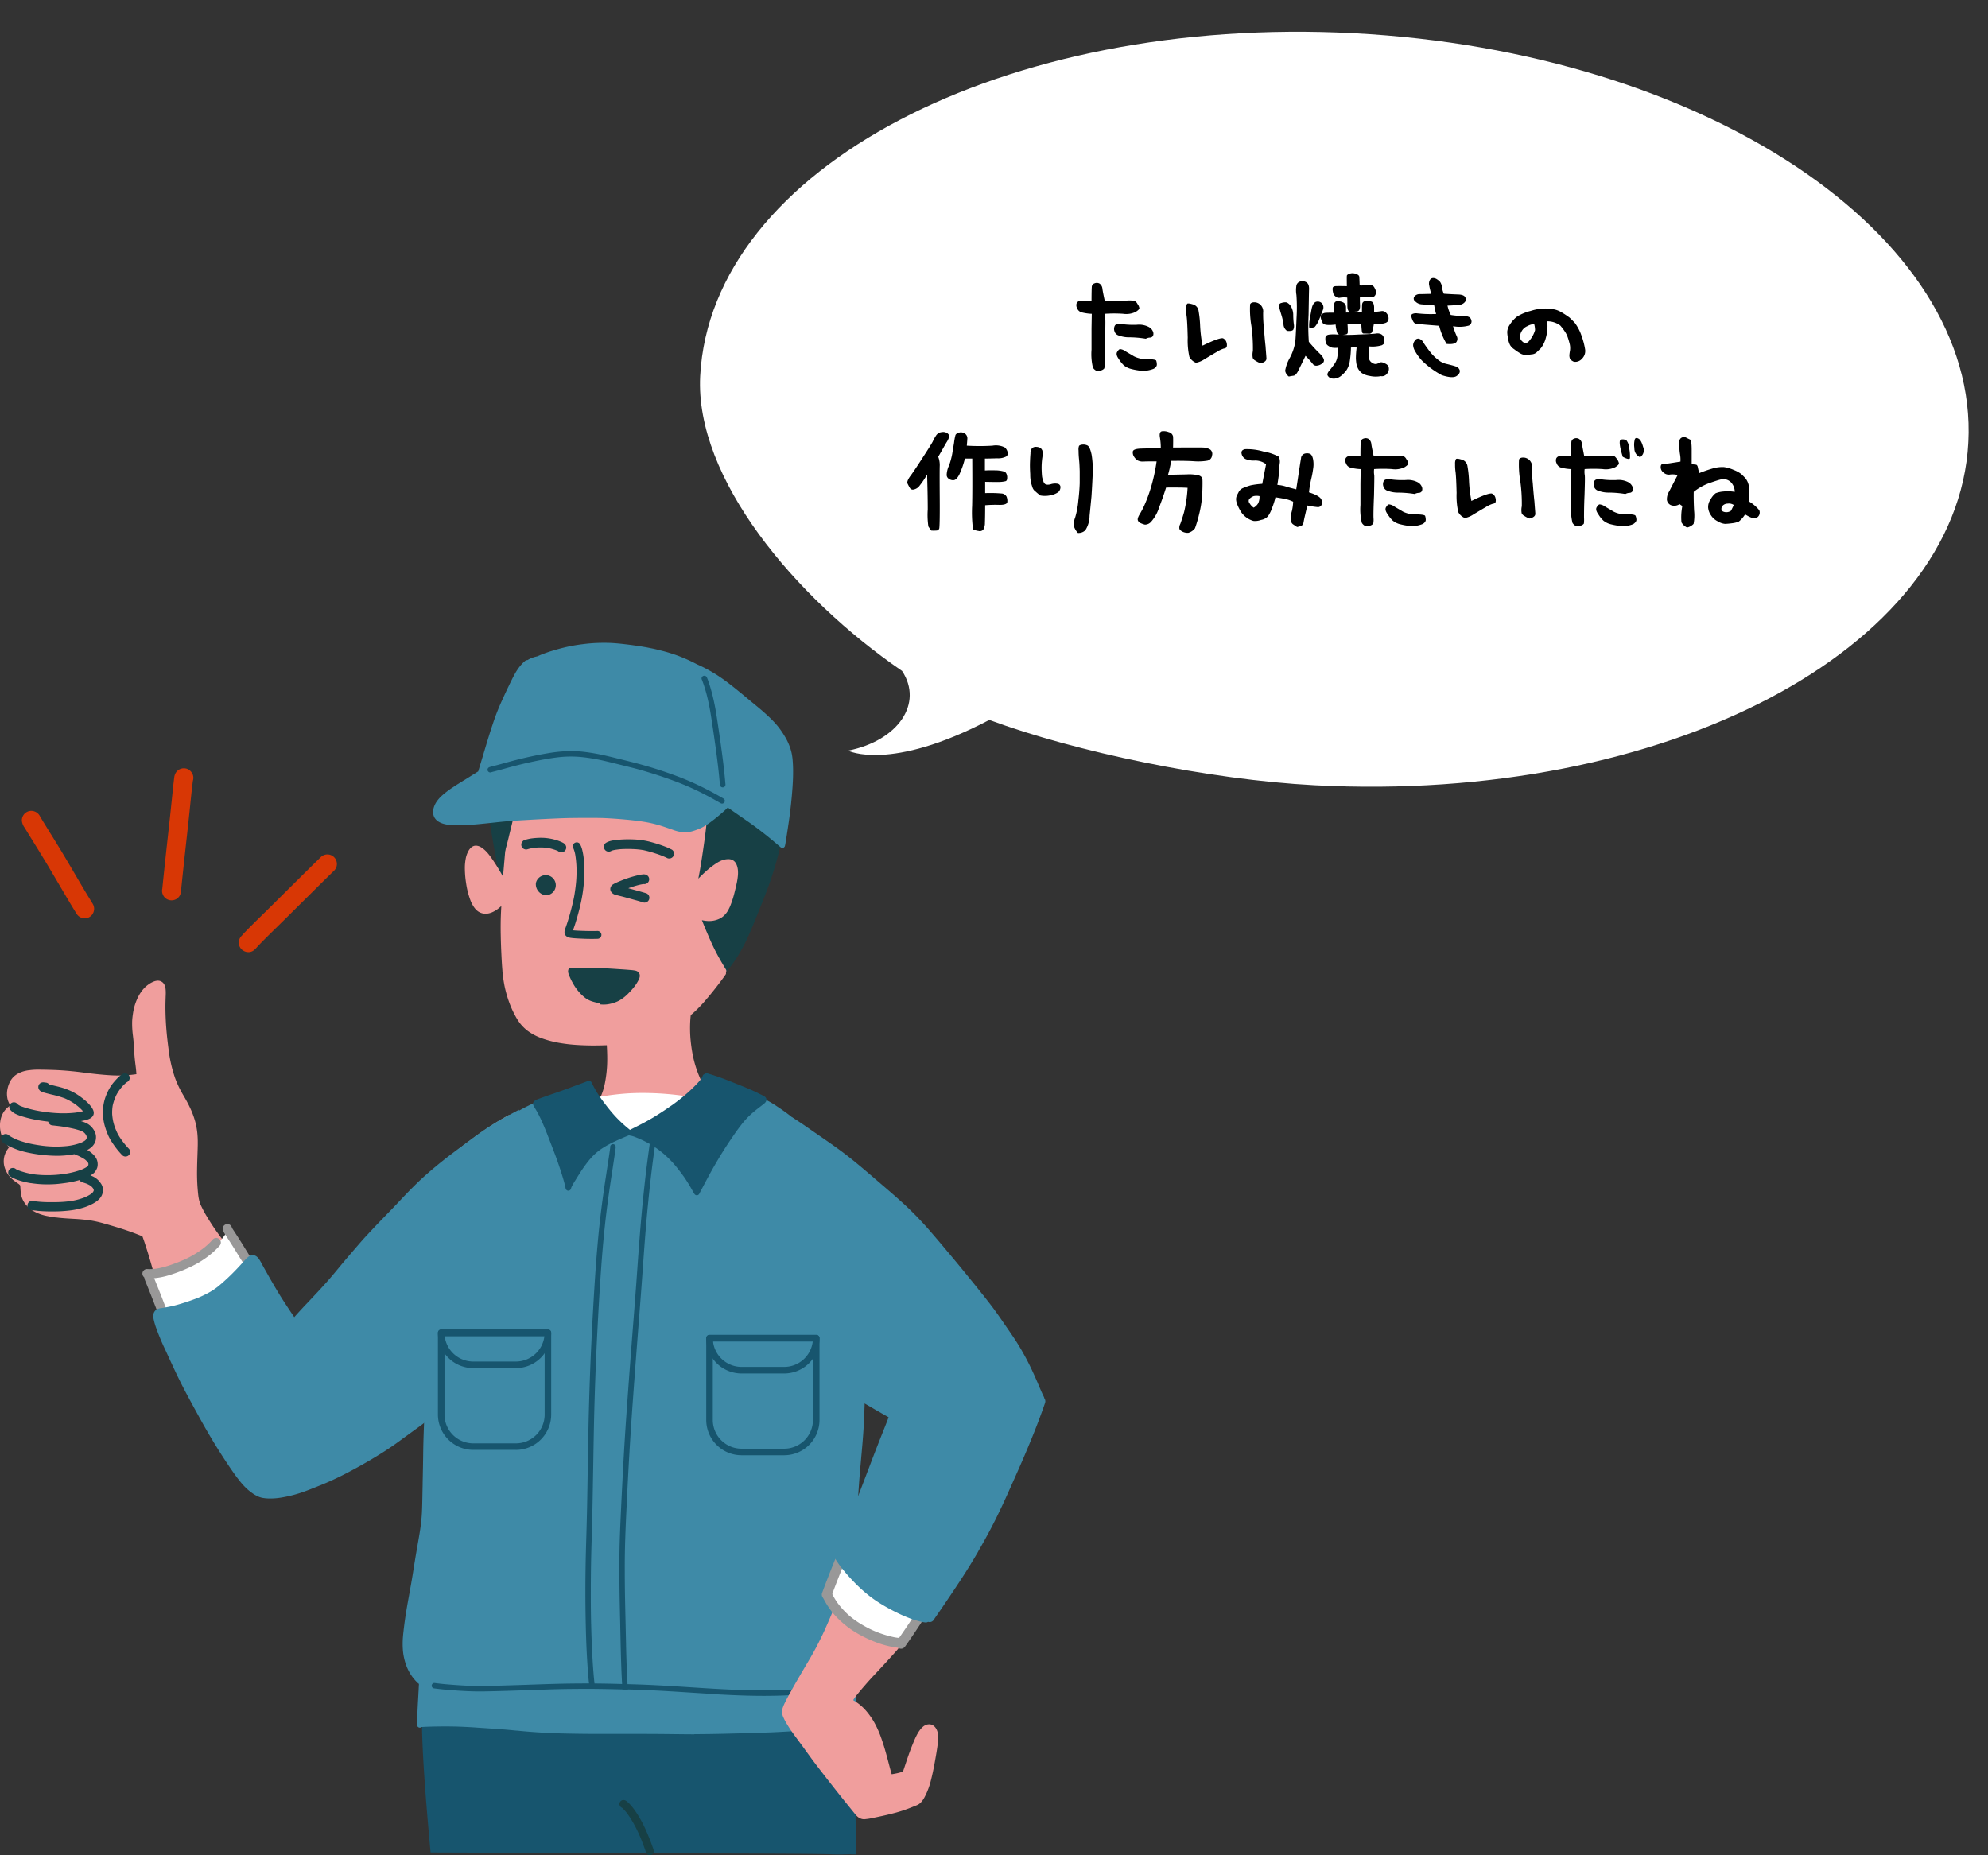
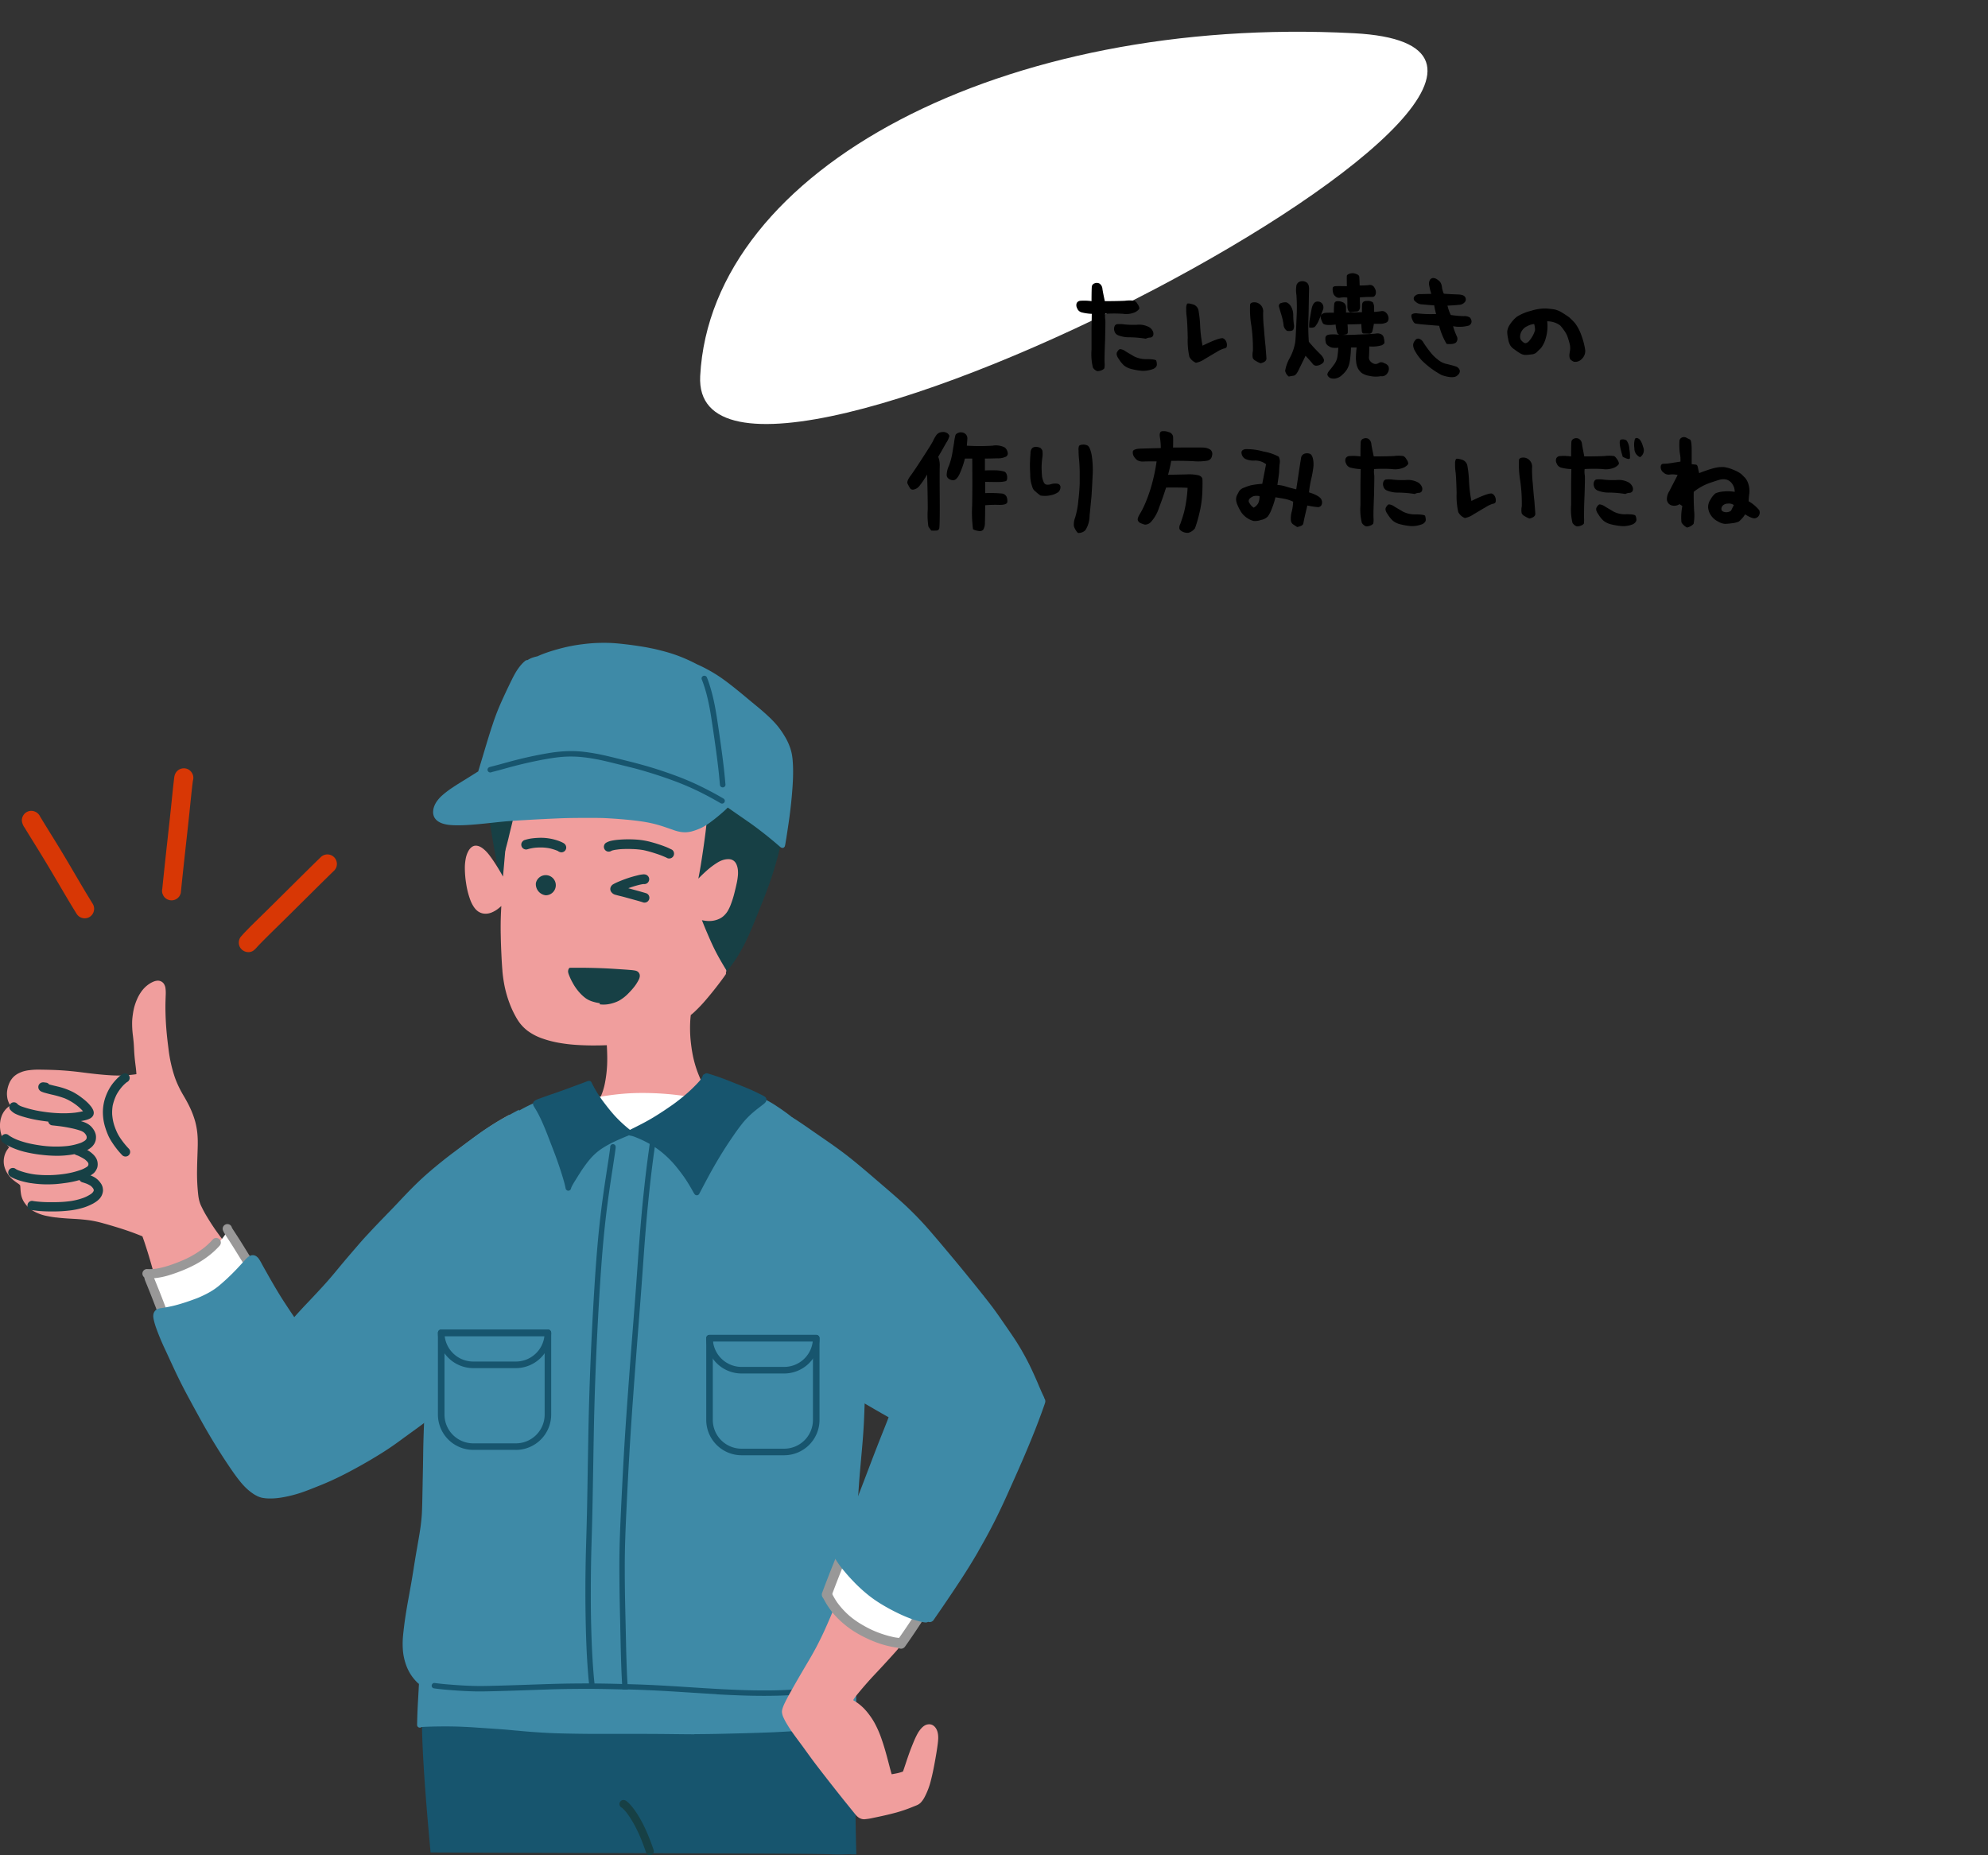
<svg xmlns="http://www.w3.org/2000/svg" width="345.659" height="322.602">
  <rect width="100%" height="100%" fill="#333333" stroke="none" />
  <defs>
    <clipPath id="a">
      <path fill="#fff" d="M0 0h220.79v135.048H0z" />
    </clipPath>
  </defs>
  <g clip-path="url(#a)" transform="rotate(3 62.586 2390.044)">
-     <path fill="#fff" d="M110.4.001C49.425.001 0 29.315 0 65.476c0 17.744 18.411 37.583 37.737 49.376 4.017 5.448-.027 12.131-8.646 14.334 0 0 7.432 3.348 24.239-6.621 15.313 4.768 38.567 8.385 57.065 8.385 60.97 0 110.4-29.314 110.4-65.475S171.366.001 110.4.001" />
+     <path fill="#fff" d="M110.4.001C49.425.001 0 29.315 0 65.476S171.366.001 110.4.001" />
  </g>
  <path d="M198.617 64.489a5.05 5.05 0 0 0 2-.374c.374-.22.55-.484.528-.77a2.2 2.2 0 0 0-.108-.636c-.066-.154-.594-.242-1.562-.264a4.63 4.63 0 0 1-2.31-.484c-.528-.33-1.034-.594-1.474-.88a1.9 1.9 0 0 0-.946-.372c-.154.022-.33.2-.506.506-.176.286-.088.7.286 1.21a5.5 5.5 0 0 0 .9 1.122 3.3 3.3 0 0 0 1.276.616 11.5 11.5 0 0 0 1.916.326m-7.836.044a1.85 1.85 0 0 0 .814-.176.97.97 0 0 0 .418-.308 3.3 3.3 0 0 0 .044-.968c-.022-.55 0-1.848.088-3.894.044-2.046.066-3.212.044-3.542a3.5 3.5 0 0 1-.022-1.078 24 24 0 0 1 3.1 0 3.75 3.75 0 0 0 2.2-.33c.418-.264.638-.484.638-.66a1.6 1.6 0 0 0-.33-.726 1.15 1.15 0 0 0-.55-.55 6 6 0 0 0-1.628 0c-.924.044-2.112.066-3.5.066-.2-.946-.352-1.672-.418-2.156a1.2 1.2 0 0 0-.506-.9 1 1 0 0 0-.836-.044.68.68 0 0 0-.506.66c-.022.33-.044 1.144-.044 2.442a9 9 0 0 0-1.936-.066.78.78 0 0 0-.638.4 1.06 1.06 0 0 0 .066.88 1.15 1.15 0 0 0 .836.748 8.6 8.6 0 0 0 1.716.242c-.022 1.364-.044 2.288-.044 2.772v3.476a10 10 0 0 0 .242 3.1 1.43 1.43 0 0 0 .752.612m8.448-5.632a1.66 1.66 0 0 1 .7-.2.61.61 0 0 0 .55-.308.95.95 0 0 0 .022-.66 1.58 1.58 0 0 0-.726-.858 3.65 3.65 0 0 0-2.09-.4 15 15 0 0 1-2.2-.066 5.6 5.6 0 0 0-1.166-.044.56.56 0 0 0-.528.374 1.2 1.2 0 0 0-.022.836 1.07 1.07 0 0 0 .7.748 5.3 5.3 0 0 0 2 .33 19 19 0 0 1 2.764.248Zm19.958 4.268c.7-.154 1.034-.462 1.012-.858-.022-.418-.088-1.122-.154-2.09-.11-.968-.2-2.024-.286-3.168a22 22 0 0 1-.132-2.684 1.62 1.62 0 0 0-.484-1.386 1.52 1.52 0 0 0-1.034-.418c-.4 0-.638.11-.748.352a16.8 16.8 0 0 0 .22 3.74 28 28 0 0 1 .264 4.378 3.1 3.1 0 0 0-.022 1.21 1 1 0 0 0 .484.484 4 4 0 0 0 .88.44m-11.242-.088a3.9 3.9 0 0 0 1.54-.66c.77-.44 1.43-.858 2.024-1.188a5.2 5.2 0 0 1 1.254-.616c.286-.044.462-.132.528-.308a1.37 1.37 0 0 0-.022-.726 1.12 1.12 0 0 0-.594-.748c-.33-.132-1.54.264-3.586 1.276a24 24 0 0 1-.418-3.476 19 19 0 0 0-.286-2.662 1.35 1.35 0 0 0-1.012-1.056c-.528-.154-.858-.2-.968-.088a1.56 1.56 0 0 0-.154.836 8.4 8.4 0 0 0 .088 1.452c.066.55.132 1.738.176 3.608a13 13 0 0 0 .286 3.322 2.23 2.23 0 0 0 1.144 1.034m16.148 2.398c.308-.07.594-.11.858-.154.242-.044.528-.33.814-.924.264-.55.682-1.386 1.232-2.53.682.7 1.078 1.188 1.254 1.408a.73.73 0 0 0 .682.308 1.8 1.8 0 0 0 .924-.352.65.65 0 0 0 .308-.792 2.5 2.5 0 0 0-.572-.834 28 28 0 0 1-2.024-2.18 40 40 0 0 1-.044-4.686c.044-2.42.066-3.916.088-4.51 0-.616-.176-.99-.506-1.166a1.34 1.34 0 0 0-1.056-.11.93.93 0 0 0-.66.836 4.9 4.9 0 0 0 .022 1.5 30 30 0 0 1 .022 3.982c-.088 2.134-.154 3.494-.22 4.154a8.8 8.8 0 0 1-.946 2.794 6.8 6.8 0 0 0-.814 2.244 1.56 1.56 0 0 0 .638 1.012m-.312-7.942c.616.066.99-.022 1.1-.242a1.56 1.56 0 0 0 .088-.88 13 13 0 0 1-.11-1.584 2.95 2.95 0 0 0-.418-1.584 1.7 1.7 0 0 0-.726-.66 1.86 1.86 0 0 0-.88.088.534.534 0 0 0-.44.726c.11.374.242.836.418 1.408a10 10 0 0 1 .352 1.584 1.44 1.44 0 0 0 .616 1.144m3.85-.594a1.48 1.48 0 0 0 .968-.088 4.2 4.2 0 0 0 .752-1.254 31 31 0 0 0 .66-1.694 1.11 1.11 0 0 0-.11-1.1.99.99 0 0 0-.968-.352c-.44.066-.748.528-.9 1.364-.154.858-.264 1.43-.308 1.716a6 6 0 0 0-.09 1.408Zm7.15-2.64a7.5 7.5 0 0 1 1.122-.132c.4-.044.594-.4.572-1.034s-.044-1.1-.022-1.43c.4-.022.792-.044 1.254-.066.418 0 .77 0 1.012-.022.22-.022.374-.176.484-.484a1.4 1.4 0 0 0-.2-1.056.86.86 0 0 0-.99-.506 12 12 0 0 1-1.606.066c-.022-.748-.044-1.254-.066-1.5s-.242-.4-.616-.528a1.6 1.6 0 0 0-1.056-.022c-.308.11-.462.22-.484.352s-.022.726 0 1.826c-1.078-.022-1.76-.022-2.024 0-.286.044-.418.154-.44.308a2 2 0 0 0 .044.7 1.08 1.08 0 0 0 .418.748.88.88 0 0 0 .836.242 4.5 4.5 0 0 1 1.232-.022c.022.418.022.924.022 1.5.008.598.182.95.508 1.06m-2.548 2.134a5.5 5.5 0 0 0 .286 1.452.644.644 0 0 0 .7.352 6 6 0 0 0 .814-.088.36.36 0 0 0 .308-.352 12 12 0 0 0-.04-1.386c1.32-.022 2.112-.044 2.4-.066a12 12 0 0 0 .088 1.232c.022.264.132.418.352.418.2 0 .484 0 .792.022a.62.62 0 0 0 .638-.264 12 12 0 0 0 .31-1.448h1.25a2.6 2.6 0 0 0 .616-.11 1 1 0 0 0 .528-.29 1.04 1.04 0 0 0 .154-.66 1.43 1.43 0 0 0-.418-.858.91.91 0 0 0-.836-.286 12 12 0 0 1-1.254.132v-.7a1.9 1.9 0 0 0-.22-.968 1.56 1.56 0 0 0-1.034-.242c-.55 0-.814.22-.836.66-.022.418-.022.858-.022 1.3q-1.287.033-2.772.066v-.924a.97.97 0 0 0-.374-.77 2.03 2.03 0 0 0-.99-.286c-.4-.022-.638.132-.682.462a13 13 0 0 0-.066 1.54c-.572 0-1.034 0-1.364.022a1.17 1.17 0 0 0-.748.264.61.61 0 0 0-.176.572 3.5 3.5 0 0 0 .33.9c.154.37.902.476 2.266.304m7.854 8.972a1.09 1.09 0 0 0 .994-.326 1.5 1.5 0 0 0 .4-.792 1.4 1.4 0 0 0-.066-.594 1.25 1.25 0 0 0-.7-.528 1.02 1.02 0 0 0-.77-.154c-.154.066-.286.154-.44.22a.9.9 0 0 1-.594.022 1.5 1.5 0 0 1-.616-.4 1.02 1.02 0 0 1-.264-.836q.033-.528.066-1.782a5.7 5.7 0 0 0 2.156-.2c.286-.154.44-.308.462-.4a2.6 2.6 0 0 0-.088-.792.91.91 0 0 0-.572-.77 1.47 1.47 0 0 0-.804-.078c-.242.044-1.254.11-3.08.176a30 30 0 0 1-3.476.022 6.8 6.8 0 0 0-1.5-.022c-.506.044-.748.264-.748.638a2.7 2.7 0 0 0 .11.88 1.12 1.12 0 0 0 .506.506 1.44 1.44 0 0 0 .618.264 3.7 3.7 0 0 0 1.012 0 15 15 0 0 1-.152 1.54 3 3 0 0 1-.506 1.276c-.286.4-.594.814-.9 1.166q-.495.6-.264.9a1.06 1.06 0 0 0 .484.418 1.9 1.9 0 0 0 .77.066 2.14 2.14 0 0 0 1.12-.526 5 5 0 0 0 .924-1.012 3.9 3.9 0 0 0 .484-1.254 17 17 0 0 0 .242-2.6 7.4 7.4 0 0 1 .99 0 15 15 0 0 0-.132 1.98c.022.264.044.55.088.836a3.3 3.3 0 0 0 .308.88 2.8 2.8 0 0 0 .616.726 3.4 3.4 0 0 0 1.386.51 4.8 4.8 0 0 0 1.936.04m10.604-.172c1.276.418 2.156.462 2.6.132.462-.33.594-.682.506-1.012a1.04 1.04 0 0 0-.686-.638c-.308-.11-.814-.242-1.452-.4a3.6 3.6 0 0 1-1.738-.858 7 7 0 0 1-1.14-1.118c-.264-.33-.484-.616-.638-.836-.176-.242-.4-.55-.638-.924a1.32 1.32 0 0 0-.77-.682.63.63 0 0 0-.7.308 1.3 1.3 0 0 0-.33.814 2.27 2.27 0 0 0 .352 1.056 8.3 8.3 0 0 0 1.166 1.606 15 15 0 0 0 3.468 2.552m.836-5.434c.88.088 1.43-.022 1.672-.286a.96.96 0 0 0 .088-1.056 12 12 0 0 1-.638-1.738 6.1 6.1 0 0 0 2.75-.11.81.81 0 0 0 .462-.7 1.13 1.13 0 0 0-.286-.7 1.8 1.8 0 0 0-1.078-.242 17 17 0 0 1-2.244-.2 7 7 0 0 1-.572-1.628 25 25 0 0 0 1.936-.132 1.4 1.4 0 0 0 1.1-.506.72.72 0 0 0 .044-.814c-.132-.286-.55-.462-1.21-.484q-1.023-.033-2.508-.132a4 4 0 0 1-.33-1.166 1.84 1.84 0 0 0-.33-.9 2.7 2.7 0 0 0-.528-.44 1.23 1.23 0 0 0-.66-.22.66.66 0 0 0-.572.33 1.35 1.35 0 0 0-.11 1.012 9.4 9.4 0 0 0 .352 1.408c-.946.022-1.606.044-2 .044a1.14 1.14 0 0 0-.924.4.59.59 0 0 0 .154.88 1.7 1.7 0 0 0 1.188.506c.462.044 1.166.11 2.09.176a12 12 0 0 0 .33 1.5c-.682.022-1.3.022-1.826 0s-1.034-.066-1.452-.11a1.5 1.5 0 0 0-.9.132c-.176.132-.176.44.022.9.176.484.4.726.638.748.242.044.77.11 1.562.176s1.628.132 2.486.2a11.6 11.6 0 0 0 1.294 3.152m22.132 3.106a1.57 1.57 0 0 0 1.408-.528 1.87 1.87 0 0 0 .55-1.562 12.6 12.6 0 0 0-.636-2.446 7.9 7.9 0 0 0-1.144-2.2 14 14 0 0 0-.99-.99c-.286-.2-.682-.484-1.232-.814a4.4 4.4 0 0 0-1.276-.55c-.33-.066-.814-.11-1.474-.176a8.3 8.3 0 0 0-2.706.418 8.2 8.2 0 0 0-2.442 1.034 5.7 5.7 0 0 0-1.188 1.342 2.5 2.5 0 0 0-.462 1.254 5.7 5.7 0 0 0 .154 1.21 3.4 3.4 0 0 0 .352 1.122 2.3 2.3 0 0 0 .726.726 9 9 0 0 0 .968.66 1.84 1.84 0 0 0 .9.308 7 7 0 0 0 1.078-.088 1.5 1.5 0 0 0 .9-.33c.154-.154.418-.418.748-.726a4.8 4.8 0 0 0 .88-1.8 7.3 7.3 0 0 0 .242-2.9 3.75 3.75 0 0 1 2.266.726 9 9 0 0 1 .748.968 4.4 4.4 0 0 1 .484.88c.11.308.242.7.374 1.21a3.1 3.1 0 0 1 .094 1.312 7 7 0 0 0-.11.814 1.7 1.7 0 0 0 .088.55c.04.176.282.376.7.576m-7.722-3.7a1.17 1.17 0 0 1-.638.462.5.5 0 0 1-.374-.11 2.2 2.2 0 0 1-.374-.33.9.9 0 0 1-.242-.66 1.75 1.75 0 0 1 .264-.968 2 2 0 0 1 .968-.88 2.9 2.9 0 0 1 1.21-.374 4.3 4.3 0 0 1 .154 1.06 4.9 4.9 0 0 1-.968 1.8m-96.756 32.83a2.8 2.8 0 0 0 .946.286.82.82 0 0 0 .836-.22 2.3 2.3 0 0 0 .286-1.188c.022-.594.044-1.584.044-3.058a21 21 0 0 1 2.42-.066c.9.022 1.386-.154 1.43-.484a1.9 1.9 0 0 0-.132-.946 1.04 1.04 0 0 0-.858-.55 23 23 0 0 0-2.86-.066v-1.958c1.21.022 2.046.044 2.508.022a5 5 0 0 0 1.034-.132c.242-.066.308-.33.286-.814-.066-.484-.242-.792-.572-.88a5.8 5.8 0 0 0-1.54-.2c-.7-.022-1.32 0-1.76.022v-2.066c.638 0 1.342-.022 2.134-.044a3.1 3.1 0 0 0 1.562-.308.65.65 0 0 0 .264-.7 1.53 1.53 0 0 0-.506-.88 3.42 3.42 0 0 0-2.134-.308 37 37 0 0 1-4.466 0c.022-.308.066-.7.088-1.144a1.02 1.02 0 0 0-.418-.968 1.25 1.25 0 0 0-.99-.176q-.561.165-.66.462a10 10 0 0 0-.242 1.334c-.11.66-.22 1.3-.308 1.87a12 12 0 0 1-.572 2.09 4.1 4.1 0 0 0-.4 1.65.82.82 0 0 0 .4.66 1.23 1.23 0 0 0 .814.22c.308-.022.638-.33.968-.946a15.7 15.7 0 0 0 .99-2.816h1.276c.022 3.674.022 6.4-.022 8.228a23 23 0 0 0 .154 4.074m-7.26.22a5.6 5.6 0 0 0 .858 0 .52.52 0 0 0 .528-.352c.066-.242.11-1.958.088-5.17-.022-3.19-.022-5.1 0-5.72a3.9 3.9 0 0 0-.264-1.584c.638-1.078 1.1-1.936 1.43-2.486a3.7 3.7 0 0 0 .506-1.1c0-.154-.11-.308-.33-.506a1.3 1.3 0 0 0-.968-.2 1.29 1.29 0 0 0-1.012.594 7.6 7.6 0 0 0-.594 1.078q-.3.561-1.65 2.64-1.353 2.112-2.112 3.168c-.55.7-.726 1.21-.616 1.452.132.264.264.528.4.748a.58.58 0 0 0 .66.308 1.67 1.67 0 0 0 1.056-.682 14.5 14.5 0 0 0 1.3-1.936c.066 2.222.11 4.224.11 6.072a14 14 0 0 0 .11 2.97c.104.156.26.398.5.706m25.5.418a1.69 1.69 0 0 0 1.3-.484 4.73 4.73 0 0 0 .726-2.508c.132-1.3.242-2.42.33-3.344a154 154 0 0 0 .2-3.63 16.5 16.5 0 0 0-.176-3.652c-.2-.924-.44-1.474-.748-1.606a1.63 1.63 0 0 0-.88-.132.95.95 0 0 0-.55.2 1.8 1.8 0 0 0-.088.836 15 15 0 0 0 .088 1.584c.066.638.088 1.3.11 2v2.112a34 34 0 0 1-.242 3.014 14.5 14.5 0 0 1-.55 2.926 3.24 3.24 0 0 0-.22 1.5 3.05 3.05 0 0 0 .698 1.184Zm-6.512-6.512a4.5 4.5 0 0 0 1.87-.066 3.3 3.3 0 0 0 1.232-.528 1.18 1.18 0 0 0 .374-.836.58.58 0 0 0-.504-.616 2.5 2.5 0 0 0-1.122.066 1.7 1.7 0 0 1-.9.066.78.78 0 0 1-.418-.484 4.2 4.2 0 0 1-.242-.814c-.044-.286-.066-.726-.088-1.32a12.6 12.6 0 0 1 .11-1.98 4.1 4.1 0 0 0 .022-1.3 1.5 1.5 0 0 0-.308-.44 1.6 1.6 0 0 0-.748-.2.96.96 0 0 0-.726.22 1.26 1.26 0 0 0-.286.9c-.044.462-.066.968-.088 1.562-.022.638 0 1.32.044 2.068a6.4 6.4 0 0 0 .176 1.628c.11.33.176.594.242.748a1.35 1.35 0 0 0 .484.616 8 8 0 0 0 .874.71Zm25.7 6.49a2.16 2.16 0 0 0 1.166-.792 21 21 0 0 0 .726-2.464 18.5 18.5 0 0 0 .55-3.762c.044-1.188.044-1.936.022-2.266s-.22-.55-.616-.7a7.1 7.1 0 0 0-2.134-.176c-1.034.022-2.09.044-3.234.066a22 22 0 0 0 .55-2.42q2.376-.033 3.96.066a9.6 9.6 0 0 0 2.282-.092 1 1 0 0 0 .858-.9.94.94 0 0 0-.308-1.034 2.5 2.5 0 0 0-1.166-.352c-.462-.022-2.222-.022-5.3 0 .022-.946.022-1.584 0-1.936a.99.99 0 0 0-.748-.748 2.4 2.4 0 0 0-1.188-.154c-.33.066-.462.418-.352 1.056a11.5 11.5 0 0 1 .154 1.87c-1.254.022-2.376.066-3.366.088-1.012.022-1.5.22-1.5.572a1.3 1.3 0 0 0 .242.88 2.1 2.1 0 0 0 .572.594 2.03 2.03 0 0 0 1.122.2c.55-.022 1.276-.022 2.2-.022a31 31 0 0 1-1.034 4.708 26 26 0 0 1-1.012 2.75 14 14 0 0 1-.88 1.716c-.308.506-.418.88-.33 1.078a.8.8 0 0 0 .484.484 3.7 3.7 0 0 0 .748.264 1.43 1.43 0 0 0 1.078-.506 6.8 6.8 0 0 0 1.386-2.486 58 58 0 0 0 1.21-3.454c1.694-.022 2.948 0 3.74.044a23.4 23.4 0 0 1-.61 4.22c-.286 1.012-.528 1.694-.66 2.068a1.3 1.3 0 0 0-.154.836c.044.154.2.308.506.484a2 2 0 0 0 1.03.22Zm18.92-1.012c.638-.11 1.012-.308 1.078-.594s.11-.594.176-.88c.066-.308.242-1.056.528-2.266a15 15 0 0 0 1.87.286.72.72 0 0 0 .572-.33 1.09 1.09 0 0 0 0-.99c-.176-.418-.88-.858-2.156-1.254a20 20 0 0 1 .374-2.266 17 17 0 0 0 .352-1.848 4.7 4.7 0 0 0-.022-1.672c-.11-.506-.286-.792-.506-.9a1.4 1.4 0 0 0-.88-.066.9.9 0 0 0-.7.836 41 41 0 0 0-.242 1.5c-.088.506-.264 1.8-.594 3.894-.7-.176-1.32-.33-1.848-.506a6.4 6.4 0 0 0-1.43-.264c.2-1.32.308-2.09.308-2.354a13 13 0 0 1 .088-1.32 1.9 1.9 0 0 0-.164-1.24 8.6 8.6 0 0 0-2.684-.9 10 10 0 0 0-3.168-.4c-.506.11-.7.374-.594.814a1.29 1.29 0 0 0 .682.9 3.5 3.5 0 0 0 1.606.264 3.04 3.04 0 0 1 1.958.638c-.22 1.144-.44 2.266-.66 3.41a14 14 0 0 0-2.024.264 11 11 0 0 0-1.188.418 1.6 1.6 0 0 0-.836.638c-.11.22-.22.418-.33.638a1.6 1.6 0 0 0-.176.726 2.7 2.7 0 0 0 .242.99 8.3 8.3 0 0 0 .638 1.232 3.8 3.8 0 0 0 1.082 1.062 3.8 3.8 0 0 0 1.056.484 2.9 2.9 0 0 0 1.32-.176 2.1 2.1 0 0 0 1.21-.638 6 6 0 0 0 .726-1.474 12 12 0 0 0 .572-1.826c.66.11 1.254.2 1.76.308a5.8 5.8 0 0 1 1.32.462 9 9 0 0 1-.22 1.628 4.5 4.5 0 0 0-.176 1.628.95.95 0 0 0 .352.66Zm-7.548-3.366a2.3 2.3 0 0 1-.726-.792.576.576 0 0 1 .066-.814 2.1 2.1 0 0 1 .66-.4 2.5 2.5 0 0 1 1.012 0 2.7 2.7 0 0 1-.22 1.232 2.05 2.05 0 0 1-.792.774m27.39 3.212a5.05 5.05 0 0 0 2-.374c.374-.22.55-.484.528-.77a2.2 2.2 0 0 0-.11-.638c-.066-.154-.594-.242-1.562-.264a4.63 4.63 0 0 1-2.31-.484c-.528-.33-1.034-.594-1.474-.88a1.9 1.9 0 0 0-.948-.37c-.154.022-.33.2-.506.506-.176.286-.088.7.286 1.21a5.5 5.5 0 0 0 .9 1.122 3.3 3.3 0 0 0 1.276.616 11.5 11.5 0 0 0 1.916.326Zm-7.832.044a1.85 1.85 0 0 0 .814-.176.97.97 0 0 0 .418-.308 3.3 3.3 0 0 0 .044-.968c-.022-.55 0-1.848.088-3.894.044-2.046.066-3.212.044-3.542a3.5 3.5 0 0 1-.022-1.078 24 24 0 0 1 3.1 0 3.75 3.75 0 0 0 2.2-.33c.418-.264.638-.484.638-.66a1.6 1.6 0 0 0-.33-.726 1.15 1.15 0 0 0-.55-.55 6 6 0 0 0-1.628 0c-.924.044-2.112.066-3.5.066-.2-.946-.352-1.672-.418-2.156a1.2 1.2 0 0 0-.506-.9 1 1 0 0 0-.836-.044.68.68 0 0 0-.506.66c-.022.33-.044 1.144-.044 2.442a9 9 0 0 0-1.936-.066.78.78 0 0 0-.638.4 1.06 1.06 0 0 0 .066.88 1.15 1.15 0 0 0 .836.748 8.6 8.6 0 0 0 1.716.242c-.022 1.364-.044 2.288-.044 2.772v3.476a10 10 0 0 0 .242 3.1 1.43 1.43 0 0 0 .748.612Zm8.442-5.632a1.66 1.66 0 0 1 .7-.2.61.61 0 0 0 .55-.308.95.95 0 0 0 .022-.66 1.58 1.58 0 0 0-.726-.858 3.65 3.65 0 0 0-2.09-.4 15 15 0 0 1-2.2-.066 5.6 5.6 0 0 0-1.156-.038.56.56 0 0 0-.528.374 1.2 1.2 0 0 0-.022.836 1.07 1.07 0 0 0 .7.748 5.3 5.3 0 0 0 2 .33 19 19 0 0 1 2.75.242m19.956 4.268c.7-.154 1.034-.462 1.012-.858-.022-.418-.088-1.122-.154-2.09-.11-.968-.2-2.024-.286-3.168a22 22 0 0 1-.128-2.684 1.62 1.62 0 0 0-.484-1.386 1.52 1.52 0 0 0-1.034-.418c-.4 0-.638.11-.748.352a16.8 16.8 0 0 0 .22 3.74 28 28 0 0 1 .264 4.378 3.1 3.1 0 0 0-.022 1.21 1 1 0 0 0 .484.484 4 4 0 0 0 .876.44m-11.242-.088a3.9 3.9 0 0 0 1.54-.66c.77-.44 1.43-.858 2.024-1.188a5.2 5.2 0 0 1 1.254-.616c.286-.044.462-.132.528-.308a1.37 1.37 0 0 0-.022-.726 1.12 1.12 0 0 0-.594-.748c-.33-.132-1.54.264-3.586 1.276a24 24 0 0 1-.418-3.476 19 19 0 0 0-.286-2.662 1.35 1.35 0 0 0-1.012-1.056c-.528-.154-.858-.2-.968-.088a1.56 1.56 0 0 0-.154.836 8.4 8.4 0 0 0 .088 1.452c.066.55.132 1.738.176 3.608a13 13 0 0 0 .286 3.322 2.23 2.23 0 0 0 1.144 1.034m27.456-10.648c.792.418 1.21.484 1.254.22a6.8 6.8 0 0 0-.11-1.584 2.56 2.56 0 0 0-.506-1.5 1.3 1.3 0 0 0-.924-.132c-.396.072-.308 1.06.286 2.996m3.014.066a1.43 1.43 0 0 0 .528-1.782c-.22-.814-.506-1.3-.814-1.452-.286-.154-.506-.132-.616.088a3.64 3.64 0 0 0-.088 1.562 1.64 1.64 0 0 0 .99 1.584m-3.168 11.99a4.5 4.5 0 0 0 1.98-.352c.374-.242.572-.506.55-.792a1.8 1.8 0 0 0-.154-.66q-.132-.264-1.584-.264a4.3 4.3 0 0 1-2.244-.462c-.528-.33-1.034-.594-1.474-.88a2 2 0 0 0-.946-.37c-.154.022-.33.2-.506.506-.176.286-.088.7.286 1.21a4.8 4.8 0 0 0 .9 1.122 3.3 3.3 0 0 0 1.254.616 12 12 0 0 0 1.938.326m.616-5.588a1.6 1.6 0 0 1 .7-.2.64.64 0 0 0 .55-.308.95.95 0 0 0 .022-.66 1.7 1.7 0 0 0-.726-.858 3.65 3.65 0 0 0-2.09-.4 15 15 0 0 1-2.2-.066 5.6 5.6 0 0 0-1.166-.044.56.56 0 0 0-.528.374 1.2 1.2 0 0 0-.022.836 1.07 1.07 0 0 0 .7.748 5.2 5.2 0 0 0 2 .33 19 19 0 0 1 2.76.248m-8.448 5.632a1.85 1.85 0 0 0 .814-.176.97.97 0 0 0 .418-.308 6 6 0 0 0 .022-1.056c0-.594 0-1.892.088-3.894.066-1.98.088-3.124.044-3.454a3.5 3.5 0 0 1-.022-1.078 25 25 0 0 1 3.124 0 3.75 3.75 0 0 0 2.2-.33c.418-.264.638-.484.638-.66a1.6 1.6 0 0 0-.33-.726c-.22-.33-.4-.506-.55-.55a6 6 0 0 0-1.628 0c-.924.044-2.112.066-3.52.066-.176-.946-.33-1.672-.4-2.156a1.14 1.14 0 0 0-.528-.9 1 1 0 0 0-.836-.044.69.69 0 0 0-.484.66c-.022.33-.044 1.144-.044 2.442a9 9 0 0 0-1.936-.066.75.75 0 0 0-.638.4 1.06 1.06 0 0 0 .066.88 1.15 1.15 0 0 0 .836.748 8.3 8.3 0 0 0 1.716.242c-.022 1.364-.044 2.288-.044 2.772v3.476a10 10 0 0 0 .242 3.1 1.43 1.43 0 0 0 .752.612m19.162.2a2.17 2.17 0 0 0 1.144-.638 7.8 7.8 0 0 0 .088-2.288c-.066-1.3-.088-2.4-.066-3.278a9.6 9.6 0 0 1 2.574-1.474c.88-.308 1.54-.528 1.958-.638a2.34 2.34 0 0 1 1.232 0 1.9 1.9 0 0 1 .99.814 2.36 2.36 0 0 1 .374 1.3 7.1 7.1 0 0 0-1.936-.066 4.5 4.5 0 0 0-1.386.308 3.4 3.4 0 0 0-.88 1.078 2.27 2.27 0 0 0-.418 1.474 2.8 2.8 0 0 0 .484 1.276 2.97 2.97 0 0 0 1.232 1.078 2.8 2.8 0 0 0 1.21.418 12 12 0 0 0 1.232-.11 4.2 4.2 0 0 0 1.166-.286 4.9 4.9 0 0 0 1.1-1.254c.88.55 1.5.77 1.8.66a.97.97 0 0 0 .66-.572 1.05 1.05 0 0 0 0-.814 6.9 6.9 0 0 0-1.848-1.562 14 14 0 0 1 .132-1.452 4 4 0 0 0-.154-1.474 3 3 0 0 0-.594-1.144l-.638-.638a5.1 5.1 0 0 0-1.32-.726 6.4 6.4 0 0 0-1.716-.506 5.9 5.9 0 0 0-1.958.242 25 25 0 0 0-2.354.814c-.11-.484-.2-.858-.242-1.1-.066-.22-.154-.352-.308-.374-.176-.022-.418-.044-.748-.088v-2.424c0-1.144-.088-1.76-.308-1.87q-.363-.165-.66-.33a.89.89 0 0 0-.748 0 .72.72 0 0 0-.418.682 10 10 0 0 0 0 1.144 8 8 0 0 0 .11 1.1 5.3 5.3 0 0 1 .068 1.254c-.814.132-1.43.22-1.826.286a7 7 0 0 1-1.1.088c-.33 0-.506.2-.506.572a1.16 1.16 0 0 0 .506.968 1.33 1.33 0 0 0 1.144.33 3.7 3.7 0 0 1 1.3.088c-.66 1.276-1.144 2.2-1.452 2.816a2.57 2.57 0 0 0-.418 1.5 1.17 1.17 0 0 0 .638.9 1.64 1.64 0 0 0 1.562-.154c.154.11.308.22.484.33a10 10 0 0 0-.154 2.838 2.28 2.28 0 0 0 .968.9Zm7.654-2.924a1.4 1.4 0 0 1-1.056.242c-.374-.066-.594-.22-.616-.484a.82.82 0 0 1 .22-.638 1.2 1.2 0 0 1 .858-.352 1.52 1.52 0 0 1 1.078.242Z" />
  <path fill="#f09e9d" d="M28.934 225.524h-.009a1.55 1.55 0 0 1-.724-.177 1.1 1.1 0 0 1-.446-.478 4 4 0 0 1-.156-.387c-.059-.169-.107-.344-.155-.514l-.008-.029q-.1-.36-.2-.721l-.116-.425-.046-.168c-.428-1.564-.87-3.18-1.356-4.755-.215-.694-.4-1.257-.568-1.773-.107-.319-.205-.6-.3-.865l-.045-.122-.045-.122a54 54 0 0 0-1.748-.68 53 53 0 0 0-2.38-.8c-.971-.3-1.831-.554-2.63-.774a20 20 0 0 0-2.073-.478c-.18-.031-.357-.056-.507-.077-.795-.1-1.6-.176-2.386-.219-.909-.049-1.8-.1-2.674-.188q-.168-.017-.334-.037l-.123-.015-.043-.005-.083-.011h-.061a.8.8 0 0 1-.208-.028h-.049q-.617-.086-1.2-.206a7.8 7.8 0 0 1-2.457-.881 5.3 5.3 0 0 1-.99-.758 4.4 4.4 0 0 1-.437-.52 4 4 0 0 1-.276-.412 3.8 3.8 0 0 1-.461-1.346 9 9 0 0 1-.08-.766l-.008-.142q-.009-.185-.027-.373a2 2 0 0 0-.04-.173l-.005-.009-.006-.01a2 2 0 0 0-.171-.158c-.1-.074-.2-.146-.309-.217l-.1-.067a11 11 0 0 1-.588-.441 4.8 4.8 0 0 1-.961-1.056 3.6 3.6 0 0 1-.336-.609 4.3 4.3 0 0 1-.285-.833 3.7 3.7 0 0 1 .015-1.556 3 3 0 0 1 .125-.426 3.5 3.5 0 0 1 .3-.637 5 5 0 0 1 .426-.573l-.114-.124c-.16-.179-.3-.366-.45-.557a4.8 4.8 0 0 1-.59-1 5 5 0 0 1-.271-.745 6 6 0 0 1-.138-.776 5 5 0 0 1 .028-1.336 4 4 0 0 1 .167-.709 3.68 3.68 0 0 1 1.234-1.788c.118-.094.217-.172.322-.247l-.009-.014-.009-.016a5 5 0 0 1-.339-.716 3 3 0 0 1-.159-.63 4 4 0 0 1-.045-.885 5 5 0 0 1 .441-1.7 3 3 0 0 1 .324-.561 3 3 0 0 1 .543-.6 3.7 3.7 0 0 1 .707-.466 7 7 0 0 1 .675-.285 5.8 5.8 0 0 1 1.24-.26l.038-.005a11 11 0 0 1 1.491-.083c.262 0 .528 0 .785.009h.137c.7.012 1.635.032 2.579.082.785.041 1.631.108 2.588.206.629.065 1.266.146 1.883.224l.721.09c.975.12 1.859.213 2.7.284.738.062 1.611.125 2.5.125h.08a22 22 0 0 0 2.47-.152l.258-.032.341-.051a20 20 0 0 0-.154-1.552l-.048-.387c-.1-.814-.162-1.562-.2-2.286-.02-.414-.039-.841-.075-1.261-.027-.321-.065-.646-.1-.961l-.033-.285a16 16 0 0 1-.129-2.483c.021-.466.081-.926.138-1.314a11 11 0 0 1 .233-1.156 10 10 0 0 1 .467-1.316 7 7 0 0 1 .6-1.124 5.8 5.8 0 0 1 .857-1.039 5.4 5.4 0 0 1 .665-.523 4 4 0 0 1 .585-.33 3 3 0 0 1 .416-.164 2.4 2.4 0 0 1 .431-.074 1 1 0 0 1 .1-.006 1.3 1.3 0 0 1 .623.176 1.23 1.23 0 0 1 .488.527 1.8 1.8 0 0 1 .2.7c0 .031.007.061.011.091a6.4 6.4 0 0 1 .018 1.041q.002.092-.007.182l-.006.192c-.011.345-.023.7-.029 1.052-.014.813 0 1.694.045 2.7.069 1.561.222 3.2.48 5.161a24 24 0 0 0 1.141 5.092c.1.277.218.567.351.886a19 19 0 0 0 1.081 2.114c.361.612.78 1.342 1.141 2.111a15.5 15.5 0 0 1 .927 2.454 13 13 0 0 1 .432 2.831c.04.821.011 1.658-.017 2.468l-.009.269-.013.389c-.027.79-.055 1.606-.063 2.41a33.5 33.5 0 0 0 .22 4.571c.04.278.085.521.136.745a5.3 5.3 0 0 0 .259.8 19 19 0 0 0 1.116 2.1c.426.719.892 1.445 1.385 2.159.4.576.823 1.149 1.234 1.7l.241.325.082.111c.2.273.411.556.614.837l.028.039q.122.167.24.338a.87.87 0 0 1 .144.464.78.78 0 0 1-.236.569.8.8 0 0 1-.408.219 12.5 12.5 0 0 1-1.461 1.717c-.54.541-1.163 1.1-1.9 1.711a22.6 22.6 0 0 1-4.554 2.947 13 13 0 0 1-1.388.584 4 4 0 0 1-.612.155 3 3 0 0 1-.474.053" />
  <path fill="#174045" d="m21.985 188.227.052-.034zm-.226 12.884a.83.83 0 0 1-.55-.276 14.5 14.5 0 0 1-1.682-2.129 9 9 0 0 1-.64-1.108 13 13 0 0 1-.553-1.439 9 9 0 0 1-.333-1.364 9.3 9.3 0 0 1-.111-1.543 8 8 0 0 1 .541-2.72 8.4 8.4 0 0 1 .632-1.316 7.4 7.4 0 0 1 .717-1.02 10 10 0 0 1 .967-1.014 4.4 4.4 0 0 1 .53-.4.83.83 0 0 1 .532-.146.813.813 0 0 1 .743.86.83.83 0 0 1-.491.684 6 6 0 0 0-.828.778 8 8 0 0 0-.983 1.418 8.7 8.7 0 0 0-.645 1.825 7.6 7.6 0 0 0-.1 1.588 10 10 0 0 0 .132 1 8 8 0 0 0 .283 1.065q.19.545.432 1.07a8 8 0 0 0 .564.982 14 14 0 0 0 1.514 1.876.8.8 0 0 1-.609 1.329h-.058M14.246 190.9l-.088-.067.172.13zm-4.79 4.241a33 33 0 0 1-2.739-.336 21 21 0 0 1-2.619-.6 8.5 8.5 0 0 1-1.443-.534 3 3 0 0 1-.65-.46 2 2 0 0 1-.152-.154.8.8 0 0 1-.213-.367.77.77 0 0 1 .076-.6.8.8 0 0 1 1.095-.306l.172.13a1 1 0 0 1 .072.082 2 2 0 0 0 .138.125 3 3 0 0 0 .468.249 18 18 0 0 0 2.256.651c.743.171 1.5.284 2.257.384a24 24 0 0 0 2.42.181 18 18 0 0 0 2.545-.112 14 14 0 0 0 1.297-.241 8.5 8.5 0 0 0-1.2-1.1 9.6 9.6 0 0 0-1.995-1.149 18 18 0 0 0-2.3-.658q-.568-.137-1.131-.291a5 5 0 0 1-.586-.205 1 1 0 0 1-.1-.05 1 1 0 0 1-.216-.163 1 1 0 0 1-.139-.181.8.8 0 0 1-.108-.405.8.8 0 0 1 .1-.4.83.83 0 0 1 .306-.31.9.9 0 0 1 .436-.114 1 1 0 0 1 .142.008q.225.024.449.059a.75.75 0 0 1 .444.3q.159.038.315.078c.385.1.773.188 1.16.282a12 12 0 0 1 2.615.93 11 11 0 0 1 1.613 1.039 10 10 0 0 1 1.052.9 6 6 0 0 1 .417.466 3 3 0 0 1 .426.634 1.6 1.6 0 0 1 .141.386 1.04 1.04 0 0 1-.007.483 1 1 0 0 1-.1.247 1.3 1.3 0 0 1-.465.449 3 3 0 0 1-.5.215 5 5 0 0 1-.5.139 15 15 0 0 1-2.656.352q-.536.027-1.075.027-.761 0-1.518-.058" />
  <path fill="#174045" d="m7.214 199.211-.048-.006zm-.256 1.575a24 24 0 0 1-2.722-.5 13.7 13.7 0 0 1-2.184-.75 9 9 0 0 1-.955-.475 5 5 0 0 1-.653-.452.87.87 0 0 1-.239-.395.78.78 0 0 1 .076-.6.8.8 0 0 1 1.1-.306l.172.13.023.024a7.6 7.6 0 0 0 1.446.748 15 15 0 0 0 2.1.632c.726.162 1.459.284 2.2.382a19 19 0 0 0 4.437.053 10.5 10.5 0 0 0 2.333-.564 4 4 0 0 0 .666-.363 2 2 0 0 0 .183-.18 2 2 0 0 0 .1-.172q.017-.055.029-.111a2 2 0 0 0 0-.225 2 2 0 0 0-.048-.168 2.5 2.5 0 0 0-.2-.33 2.4 2.4 0 0 0-.27-.267 3 3 0 0 0-.438-.24 13 13 0 0 0-1.8-.49 24 24 0 0 0-1.971-.334q-.582-.069-1.165-.133l-.2-.025a.8.8 0 0 1-.365-.208.8.8 0 0 1 0-1.137.77.77 0 0 1 .568-.238c.946.1 1.892.207 2.829.377a16 16 0 0 1 2.463.611 4.3 4.3 0 0 1 .741.327 3.2 3.2 0 0 1 .64.492 3.6 3.6 0 0 1 .44.561 2.7 2.7 0 0 1 .32.7 2.1 2.1 0 0 1 .075.7 2.6 2.6 0 0 1-.055.443 2.3 2.3 0 0 1-.164.441 1.6 1.6 0 0 1-.143.251 2.7 2.7 0 0 1-.338.411 3.6 3.6 0 0 1-.619.463 4 4 0 0 1-.548.267c-.24.1-.482.2-.731.274a11 11 0 0 1-1.284.314 16 16 0 0 1-2.889.258 23 23 0 0 1-2.936-.2" />
  <path fill="#174045" d="M5.355 205.739a14 14 0 0 1-1.97-.462 9 9 0 0 1-1.083-.417 2.2 2.2 0 0 1-.632-.388.804.804 0 0 1 1.091-1.18 3.3 3.3 0 0 0 .481.233 13.2 13.2 0 0 0 2.862.708 19.8 19.8 0 0 0 4.7-.048 15 15 0 0 0 3.406-.808 5.6 5.6 0 0 0 .948-.5q.05-.045.1-.1.062-.097.114-.2v-.234l-.022-.084a2 2 0 0 0-.113-.187 4 4 0 0 0-.461-.445 6 6 0 0 0-.6-.36c-.2-.1-.395-.208-.6-.3q-.129-.048-.258-.093a.85.85 0 0 1-.5-.379.8.8 0 0 1 .3-1.1.78.78 0 0 1 .6-.081 9 9 0 0 1 1.366.611 5 5 0 0 1 1.17.87 3 3 0 0 1 .488.65 2.1 2.1 0 0 1 .238.884 2 2 0 0 1 0 .27 2 2 0 0 1-.07.431 2.4 2.4 0 0 1-.146.344 2 2 0 0 1-.131.222 2.2 2.2 0 0 1-.29.365 4.4 4.4 0 0 1-1.152.723 10 10 0 0 1-1.356.512 17 17 0 0 1-2.66.54c-.521.071-1.042.135-1.567.171q-.675.043-1.352.044h-.07a18 18 0 0 1-2.825-.221" />
  <path fill="#174045" d="m5.986 208.878-.181-.023c.059.013.122.015.181.023m.411 1.654-.54-.063q-.211-.025-.424-.054a.8.8 0 0 1-.554-.388.81.81 0 0 1 .3-1.1.79.79 0 0 1 .609-.074h-.005l.027.007a19.92 19.92 0 0 0 2.619.186c.932.01 1.866.006 2.795-.071a23 23 0 0 0 .864-.091 11.3 11.3 0 0 0 2.542-.635 6.7 6.7 0 0 0 1.248-.666 2.4 2.4 0 0 0 .268-.262 2 2 0 0 0 .133-.222q.01-.031.016-.063v-.114c0-.038-.024-.1-.04-.153a2 2 0 0 0-.124-.2 3 3 0 0 0-.34-.348 4.5 4.5 0 0 0-.773-.4 9 9 0 0 0-.658-.217.804.804 0 1 1 .4-1.557 9 9 0 0 1 1.4.529 3.35 3.35 0 0 1 1.138.888 5 5 0 0 1 .31.42 2.2 2.2 0 0 1 .2.451 1.4 1.4 0 0 1 .059.25 2.5 2.5 0 0 1 .042.458 2.33 2.33 0 0 1-.695 1.5 3.6 3.6 0 0 1-.622.5 5 5 0 0 1-.538.316 10 10 0 0 1-1.37.582 13.3 13.3 0 0 1-2.8.579 23 23 0 0 1-2.7.139h-.152a24 24 0 0 1-2.631-.119" />
  <path fill="#d83705" d="M13.334 158.925c-.974-1.557-1.9-3.141-2.834-4.724-.955-1.625-1.909-3.251-2.888-4.862s-1.967-3.186-2.945-4.781q-.192-.312-.38-.626a2.47 2.47 0 0 1-.486-1.217 1.7 1.7 0 0 1 .438-1.186A1.66 1.66 0 0 1 5.387 141a1.71 1.71 0 0 1 1.594 1.008l.151.246q.18.3.364.6.357.583.716 1.164.755 1.226 1.514 2.449c.987 1.6 1.951 3.217 2.9 4.84.923 1.571 1.839 3.147 2.786 4.7q.349.573.7 1.141a1.67 1.67 0 0 1-.5 2.281 1.63 1.63 0 0 1-.879.253 1.65 1.65 0 0 1-1.4-.758M29.451 156.519a1.66 1.66 0 0 1-1.016-.72l-.182-.388a1.67 1.67 0 0 1-.034-.877q.28-2.756.577-5.51.309-2.826.621-5.652c.207-1.876.4-3.755.592-5.633q.077-.746.16-1.49.041-.363.086-.726.023-.188.05-.374a1.85 1.85 0 0 1 .445-1.016 1.65 1.65 0 0 1 1.148-.528 1.6 1.6 0 0 1 1.186.438l.041.044q.04.042.078.086a2 2 0 0 1 .156.2l-.033-.04a1.6 1.6 0 0 1 .291.864 1.7 1.7 0 0 1-.076.561c-.01.062-.015.124-.024.184q-.024.168-.045.335-.042.337-.08.676-.081.723-.156 1.448c-.1.934-.191 1.867-.288 2.8-.2 1.877-.4 3.753-.612 5.629q-.306 2.769-.6 5.538-.153 1.459-.3 2.919l-.151.4a1.65 1.65 0 0 1-1.461.874 1.6 1.6 0 0 1-.374-.043M41.776 164.801a1.675 1.675 0 0 1 .275-2.106c.1-.1.186-.219.282-.322q.223-.241.451-.476.48-.5.97-.985c.665-.663 1.339-1.316 2.01-1.973 1.333-1.306 2.654-2.624 3.98-3.938s2.633-2.615 3.954-3.918q1-.99 2.014-1.975a1.7 1.7 0 0 1 1.148-.529 1.65 1.65 0 0 1 1.714 1.586 1.62 1.62 0 0 1-.438 1.186q-1.98 1.93-3.94 3.882l-3.95 3.917c-1.341 1.33-2.7 2.643-4.037 3.976q-.518.516-1.027 1.042-.243.252-.479.508a4 4 0 0 1-.645.629 1.5 1.5 0 0 1-.858.261 1.7 1.7 0 0 1-1.422-.765" />
  <path fill="#fff" d="M26.261 222c.9 1.429 3.534 8.1 4.144 9.6a61.4 61.4 0 0 0 15.828-6.957 45 45 0 0 1-4.062-5.8c-5.7-8.712 2.42-4.219-12.43 2.506-1.347.574-1.472.515-3.486.617a.1.1 0 0 0 .007.041" />
  <path fill="#999898" d="M52.203 230.331a.8.8 0 0 1-.248-.554.84.84 0 0 1 .223-.584c.628-.756 1.255-1.514 1.907-2.25s1.315-1.456 1.975-2.181a326 326 0 0 0 3.966-4.425q1.988-2.264 3.993-4.513c1.3-1.448 2.61-2.881 3.9-4.34.668-.758 1.335-1.518 2.026-2.256s1.379-1.462 2.088-2.174c1.4-1.4 2.831-2.758 4.251-4.132.615-.594 1.226-1.191 1.865-1.759.311-.277.623-.553.945-.818l.263-.216.218-.177a.8.8 0 0 1 .155-.124c.75-.6 1.519-1.173 2.293-1.74.8-.585 1.6-1.163 2.42-1.717s1.664-1.108 2.524-1.617q.8-.472 1.612-.91a4 4 0 0 0-.005.642q.034.376.09.744 0 .2-.008.4-.452.256-.9.523c-1.706 1.025-3.342 2.161-4.944 3.341-.489.36-.977.72-1.459 1.088a34 34 0 0 0-.745.584 1 1 0 0 1-.126.1q-1.072.878-2.075 1.835c-.727.694-1.446 1.4-2.171 2.091-1.428 1.371-2.854 2.744-4.219 4.178-.682.717-1.357 1.44-2.016 2.18s-1.329 1.509-2 2.257c-1.319 1.465-2.641 2.927-3.951 4.4-1.324 1.489-2.627 3-3.958 4.479s-2.66 2.957-4 4.429c-.47.517-.939 1.036-1.393 1.567s-.906 1.076-1.355 1.616a.78.78 0 0 1-.554.248.8.8 0 0 1-.585-.223M73.397 242.316a1 1 0 0 0 .044-.06zm-4.839 4.479.008-.006zm.269 1.834.05-.04zm-.093.075.054-.044zm-20.781 10.951a.805.805 0 0 1-.317-1.094.79.79 0 0 1 .471-.382 32.6 32.6 0 0 0 5.04-1.6q.529-.22 1.051-.455a44 44 0 0 0 2.414-1.216 64 64 0 0 0 2.428-1.371c1.567-.934 3.093-1.942 4.6-2.969q1.06-.72 2.081-1.506c1.021-.786 1.371-1.085 2.052-1.633l-.019.015.223-.18-.16.129.389-.314.125-.1a.8.8 0 0 1 .142-.116l.06-.047c.673-.544 1.342-1.092 2-1.654s1.322-1.151 1.929-1.783a13 13 0 0 0 .982-1.128.8.8 0 0 1 1.488.574 1.3 1.3 0 0 1-.289.493q-.168.222-.349.436c-.287.342-.593.666-.907.983-.611.618-1.269 1.185-1.931 1.745q-.74.624-1.493 1.234l-.39.315-.114.092-.025.021-.016.013a1 1 0 0 1-.081.065l-.118.1-.329.266-.226.182c-.711.573-1.422 1.147-2.144 1.706s-1.492 1.1-2.259 1.623a86 86 0 0 1-4.592 2.945c-.8.476-1.623.928-2.448 1.368-.865.462-1.74.9-2.636 1.3-.814.36-1.634.7-2.475.995s-1.691.549-2.55.778q-.49.13-.983.247a.9.9 0 0 1-.43.01.8.8 0 0 1-.192-.074M43.996 258.987a48 48 0 0 1-3.453-4.372 41 41 0 0 1-1.484-2.239q-.722-1.173-1.409-2.366a124 124 0 0 1-2.66-4.814 131 131 0 0 1-2.488-5.083 144 144 0 0 1-2.326-5.293c-.721-1.726-1.475-3.439-2.184-5.17-.7-1.71-1.336-3.447-2.027-5.161q-.265-.66-.533-1.319c-.084-.208-.174-.414-.248-.626a2 2 0 0 1-.085-.39.7.7 0 0 1 .022-.227.8.8 0 0 1 .362-.5.805.805 0 0 1 1.223.6c.039.129.1.255.148.377l.257.631q.248.612.493 1.225.519 1.289 1.009 2.59c.657 1.733 1.382 3.437 2.109 5.142.747 1.752 1.466 3.515 2.235 5.257q.148.336.3.671a142 142 0 0 0 2.352 4.95c.838 1.67 1.728 3.311 2.643 4.94q.678 1.2 1.38 2.4c.457.775.924 1.546 1.42 2.3a52 52 0 0 0 2.873 3.931q.576.706 1.186 1.382a.85.85 0 0 1 .249.554.806.806 0 0 1-.777.833.9.9 0 0 1-.224-.023.7.7 0 0 1-.361-.2" />
  <path fill="#999898" d="M24.779 221.292a.813.813 0 0 1 .923-.606 8 8 0 0 0 1.632-.1 16.4 16.4 0 0 0 2.341-.622 29 29 0 0 0 2.409-.941 17 17 0 0 0 3.461-2.1 12.6 12.6 0 0 0 1.468-1.406.805.805 0 0 1 1.387.528.83.83 0 0 1-.223.584 14.2 14.2 0 0 1-2.1 1.907 16.4 16.4 0 0 1-2.173 1.377 24 24 0 0 1-2.634 1.188q-.64.247-1.292.461c-.652.214-.855.275-1.291.383a12 12 0 0 1-1.864.321 8 8 0 0 1-.836.033q-.148-.001-.306-.01a1.7 1.7 0 0 1-.3-.027.813.813 0 0 1-.6-.97M39.543 214.47h.042zm12.849 22.388c-.859-1.6-1.765-3.183-2.664-4.765a217 217 0 0 0-2.811-4.78c-.491-.816-.985-1.63-1.467-2.451-.46-.784-.915-1.57-1.385-2.347-.959-1.584-1.95-3.147-2.923-4.723-.423-.686-.849-1.37-1.288-2.046q-.335-.516-.672-1.03a5 5 0 0 1-.28-.464 7 7 0 0 1-.123-.271.815.815 0 0 1 .944-1.1.79.79 0 0 1 .6.611c.074.133.157.26.24.387l.367.563q.393.6.78 1.208c.488.767.958 1.545 1.438 2.317.978 1.571 1.961 3.137 2.9 4.73.462.78.913 1.567 1.381 2.343l1.468 2.441a222 222 0 0 1 2.785 4.794c.7 1.24 1.407 2.48 2.08 3.737a.84.84 0 0 1 .1.609.805.805 0 0 1-.97.6.79.79 0 0 1-.5-.361" />
  <path fill="#999898" d="M30.7 232.664a.85.85 0 0 1-.387-.211.81.81 0 0 1-.227-.771.9.9 0 0 1 .085-.216.81.81 0 0 1 1.043-.343h.017l.089.012a8.8 8.8 0 0 0 2.024-.1 12 12 0 0 0 1.564-.378 15 15 0 0 0 1.461-.56 21 21 0 0 0 1.859-1.018 16 16 0 0 0 1.633-1.183 24 24 0 0 0 1.481-1.345 13 13 0 0 0 1.293-1.509 11.6 11.6 0 0 0 1.275-2.181.78.78 0 0 1 .471-.383.806.806 0 0 1 1 .537l.034.206a.8.8 0 0 1-.1.417 11.5 11.5 0 0 1-1.3 2.217c-.3.412-.609.816-.941 1.2a13 13 0 0 1-.911.932 18.9 18.9 0 0 1-4.467 3.24 16 16 0 0 1-2.666 1.075 11 11 0 0 1-1.285.284 12 12 0 0 1-1.433.169 7 7 0 0 1-1.02-.016 4 4 0 0 1-.554-.065l-.043-.011" />
  <path fill="#3e8aa7" d="M44.646 260.109a4.7 4.7 0 0 1-.708-.418 10 10 0 0 1-.809-.624 11.3 11.3 0 0 1-1.384-1.462c-.837-1.032-1.575-2.124-2.385-3.342-.755-1.136-1.525-2.351-2.288-3.611s-1.49-2.519-2.184-3.775a390 390 0 0 1-2.164-3.964 91 91 0 0 1-2.135-4.2c-.48-1.017-.962-2.062-1.387-2.985l-.032-.07-.411-.891a41 41 0 0 1-1.691-4.079c-.1-.3-.193-.611-.268-.912a6 6 0 0 1-.134-.665 1.8 1.8 0 0 1 .006-.537 1.28 1.28 0 0 1 .326-.674 1.14 1.14 0 0 1 .441-.285l.033-.015a2.1 2.1 0 0 1 .563-.131h.025l.037-.005.092-.013.1-.016.115-.019.115-.019c.646-.111 1.22-.229 1.755-.36s1.113-.3 1.815-.524c.6-.192 1.239-.417 2.015-.707.167-.063.306-.116.449-.178l.213-.093.053-.023a1 1 0 0 1 .134-.06c.655-.3 1.146-.552 1.595-.811a12 12 0 0 0 1.454-1 37 37 0 0 0 3.123-2.933c.444-.462.872-.935 1.307-1.418l.1-.109a5 5 0 0 1 .491-.5l.045-.037a1.6 1.6 0 0 1 .314-.224l.036-.018a1.3 1.3 0 0 1 .267-.107 1 1 0 0 1 .267-.036 1.5 1.5 0 0 1 .243.03 1.4 1.4 0 0 1 .23.084 1.8 1.8 0 0 1 .684.686c.132.2.248.409.36.614v.008l.006.011.1.187q.328.593.662 1.182l.084.148.194.344a111 111 0 0 0 2.146 3.667c.451.734.925 1.453 1.383 2.148l.015.023.162.245c.231.35.466.7.675 1.006l.082.122.142.212.006.01.037.056a92 92 0 0 1 2.332-2.528l.007-.008q.388-.409.774-.82l.011-.012c1.2-1.274 2.551-2.718 3.792-4.214l.452-.545.011-.013c.373-.45.883-1.066 1.368-1.642.647-.769 1.335-1.567 1.888-2.208l.015-.018.027-.031.008-.009c.568-.66 1.211-1.407 1.855-2.1s1.317-1.415 2.014-2.144c.394-.412.8-.828 1.19-1.23l.067-.069.059-.061.021-.021.093-.1.156-.161.467-.48c.681-.7 1.36-1.421 2.053-2.155 1.173-1.244 2.582-2.7 4.136-4.089.632-.564 1.336-1.164 2.218-1.886s1.709-1.372 2.5-1.965q.74-.554 1.483-1.1l.19-.141.723-.537.224-.167.02-.015.034-.025c.685-.51 1.392-1.038 2.1-1.539.737-.523 1.52-1.04 2.393-1.582.838-.518 1.69-.991 2.486-1.426l.17-.092c.571-.311 1.156-.63 1.748-.938v.368q.012.353.034.705l-.023.162q-.042.312-.074.625l-.719.389a18.7 18.7 0 0 1 .325 2.962c.058 1.359-.008 2.753-.065 3.983-.062 1.332-.131 2.75-.23 4.194a85 85 0 0 1-.414 4.53 179 179 0 0 1-.452 3.292l-.012.086-.127.888c-.21 1.473-.409 2.976-.569 4.184-.211 1.586-.409 2.914-.687 4.236a41 41 0 0 1-1.08 4.084 42 42 0 0 1-1.578 4.2c-.514 1.158-1.087 2.31-1.643 3.423l-.014.027-.16.321a40 40 0 0 1-2.241 4.027c-.361.557-.739 1.109-1.1 1.644l-.016.023-.03.043-.137.2a41 41 0 0 1-1.319 1.847 18 18 0 0 1-1.255 1.479 20 20 0 0 1-1.57 1.466c-1.042.884-2.117 1.67-3.314 2.532-.693.5-1.234.891-1.7 1.235l-.183.134-.026.019c-.535.392-1.088.8-1.659 1.19-1.011.7-2.108 1.394-3.556 2.258a91 91 0 0 1-3.9 2.183 55 55 0 0 1-3.874 1.877c-.625.272-1.266.528-1.831.753l-.1.039c-.731.293-1.34.536-1.98.767a22 22 0 0 1-4.275 1.1 12 12 0 0 1-1.76.13 7.4 7.4 0 0 1-1.292-.111q-.073-.013-.145-.03a4.4 4.4 0 0 1-.843-.312" />
  <path fill="#17556e" d="M147.633 291.963a.49.49 0 0 0-.628-.321c-1.328-1.792 1.738-2.567-23.6-2.643-6.056.073-10.147-.82-36.666-.2-3.654.08-6.939.045-10.479.066-.59.012-.916-.007-1.133.34-2.084 2.388-2.519 8.633-.261 32.922l30.743.108 11.022.039c1.534.026 27.219.028 28.1.189a43 43 0 0 0 2.333 0h-.035c.315-.008.7-.02.978-.031 0 .013.01.027.016.04l.869-.008c-.308-10.2 0-20.431-1.254-30.5" />
  <path fill="#174045" d="M112.581 318.87v-.008l.032.075.018.042-.012-.029.033.079-.067-.159m.028.068-.05-.118.055.13zm-.051-.121v.008m-1.183.76-.033-.078.032.077m1.264 2.925a.73.73 0 0 1-.322-.418q-.45-1.322-.987-2.612a24 24 0 0 0-1.191-2.435 16.5 16.5 0 0 0-1.176-1.813q-.2-.252-.42-.489a5 5 0 0 0-.4-.387.75.75 0 0 1-.344-.293l-.07-.167a.7.7 0 0 1 .181-.682.69.69 0 0 1 .5-.205.8.8 0 0 1 .373.1l.029.014a2 2 0 0 1 .251.187 4 4 0 0 1 .483.463 11 11 0 0 1 .99 1.265 20 20 0 0 1 1.431 2.491c.208.424.4.856.585 1.29l.023.053c.4.937.753 1.886 1.085 2.847a.68.68 0 0 1-.07.539.7.7 0 0 1-.418.322.7.7 0 0 1-.539-.071M97.383 124.062h-.005a1 1 0 0 0-.07.057l.014-.011Zm20.948 48.466c-.2 0-.4 0-.59-.007h-.055a23.4 23.4 0 0 1-3.434-.327 68 68 0 0 1-3.314-.658 51 51 0 0 1-3.2-.8c-.957-.274-1.961-.614-3.257-1.1a75 75 0 0 1-6.069-2.608 41 41 0 0 1-2.8-1.46 22 22 0 0 1-2.595-1.718 10 10 0 0 1-1.894-1.917q-.301-.393-.595-.842a.7.7 0 0 1-.229.15.7.7 0 0 1-.256.048.7.7 0 0 1-.288-.062.72.72 0 0 1-.364-.382c-.311-.74-.567-1.42-.782-2.079a75 75 0 0 1-.651-2.092 63 63 0 0 1-.633-2.3v-.013a2 2 0 0 1-.06-.23l-.024-.106-.01-.039-.055-.228c-.1-.4-.179-.759-.253-1.095-.17-.767-.324-1.54-.452-2.2a194 194 0 0 1-.829-4.559c-.273-1.6-.506-3.078-.713-4.518-.2-1.388-.426-2.961-.555-4.511a24 24 0 0 1-.093-2.268 14.7 14.7 0 0 1 .176-2.355 10 10 0 0 1 .233-1.034 11 11 0 0 1 .37-1.118 11.8 11.8 0 0 1 1.034-1.922 11 11 0 0 1 2.417-2.671 9 9 0 0 1 .928-.639 12.08 12.08 0 0 1 2.12-1.017 15 15 0 0 1 2.164-.614 12 12 0 0 1 1.487-.216c.23-.018.435-.027.626-.027h.094c.162 0 .3.006.437.016h.107q.104-.085.24-.188c.338-.257.7-.49 1.057-.714l.069-.044a34 34 0 0 1 2.655-1.513c.5-.257.958-.477 1.4-.672.461-.2.954-.413 1.467-.588.563-.193 1.058-.35 1.512-.48a21 21 0 0 1 1.512-.363 20 20 0 0 1 1.778-.3c.465-.055.967-.093 1.626-.123a33 33 0 0 1 3.114.004 24.8 24.8 0 0 1 6.238 1.189c.991.311 2.007.674 3.1 1.109a29 29 0 0 1 2.864 1.33c.955.508 1.874 1.04 2.733 1.58.8.5 1.625 1.073 2.45 1.7a18 18 0 0 1 2.46 2.187 16 16 0 0 1 1.146 1.4 14 14 0 0 1 .88 1.366 16 16 0 0 1 .781 1.627 13 13 0 0 1 .493 1.408c.152.531.259.971.34 1.386a17 17 0 0 1 .237 1.716 28 28 0 0 1 .1 3.3 37 37 0 0 1-.246 3.36 42 42 0 0 1-.516 3.095c-.2.986-.44 2.038-.75 3.217a61 61 0 0 1-1.982 6.138c-.323.853-.669 1.714-1 2.546l-.18.447-.167.415c-.309.77-.629 1.566-.953 2.346-.362.872-.8 1.9-1.309 2.935a28 28 0 0 1-1.389 2.5c-.258.41-.553.843-.9 1.324a12 12 0 0 1-.906 1.132 17.4 17.4 0 0 1-2.387 2.194 5.9 5.9 0 0 1-1.445.774 13 13 0 0 1-1.582.443 15 15 0 0 1-1.676.291 9 9 0 0 1-1.011.047" />
  <path fill="#f09e9d" d="M123.962 192.954a.4.4 0 0 1-.136-.021l-.035-.017-.067-.032-.033-.024c-.789.029-1.633.05-2.657.065-.874.013-1.806.02-3.02.023h-.249c-.882 0-1.8-.012-2.8-.036l-1.063-.028h-.191c-.57-.016-1.159-.031-1.738-.044-.694-.015-1.4-.026-2.076-.037h-.246l-.719-.012a83 83 0 0 1-2.963-.1 51 51 0 0 1-.868-.056l-.394-.029-.193-.016h-.03a.6.6 0 0 1-.171-.03l-.071-.033-.032-.015a.4.4 0 0 1-.107-.1.44.44 0 0 1-.352-.335.42.42 0 0 1 .06-.335 5.6 5.6 0 0 0 .621-1.01 11 11 0 0 0 .784-2.582l.024-.126a22 22 0 0 0 .314-2.7c.041-.8.039-1.676-.006-2.75a40 40 0 0 0-.041-.821c-.788.028-1.506.042-2.194.042h-.525a47 47 0 0 1-2.717-.106 27 27 0 0 1-2.777-.334 18 18 0 0 1-2.993-.771 9.6 9.6 0 0 1-2.531-1.312 7.2 7.2 0 0 1-1.038-.953 6 6 0 0 1-.44-.541 10 10 0 0 1-.476-.734 17 17 0 0 1-1.219-2.579 20 20 0 0 1-.86-2.966 24 24 0 0 1-.379-2.642v-.088.02c-.092-1.039-.143-2.111-.189-3.056v-.011a95 95 0 0 1-.1-3 63 63 0 0 1 0-2.987c.023-.751.056-1.487.1-2.188a8 8 0 0 1-.434.37 4.8 4.8 0 0 1-1.264.762 3.3 3.3 0 0 1-.529.158 3 3 0 0 1-.54.051h-.011a2.6 2.6 0 0 1-.5-.062 2 2 0 0 1-.451-.162 2 2 0 0 1-.294-.165 3 3 0 0 1-.319-.261 3.4 3.4 0 0 1-.481-.594 5.8 5.8 0 0 1-.6-1.223 14.2 14.2 0 0 1-.705-2.845 17 17 0 0 1-.215-2.8 8.5 8.5 0 0 1 .141-1.414 4.5 4.5 0 0 1 .479-1.381 2.3 2.3 0 0 1 .446-.58 1.4 1.4 0 0 1 .344-.235 1.3 1.3 0 0 1 .225-.082 1.2 1.2 0 0 1 .229-.03h.071a1.6 1.6 0 0 1 .319.042 1.4 1.4 0 0 1 .26.084 2.8 2.8 0 0 1 .6.351 5.7 5.7 0 0 1 .98.964c.325.4.621.827.868 1.192.471.7.92 1.42 1.336 2.15.111.194.223.4.333.6 0-.066.01-.132.016-.2.048-.521.093-1.043.128-1.44l.079-.916q.084-.959.165-1.919l.063-.764.022-.267c.047-.572.1-1.18.148-1.77.088-1.01.175-2 .278-3.007.109-1.071.219-2.035.34-2.946.1-.737.2-1.479.324-2.267v-.515a6.5 6.5 0 0 1 .1-.982 7 7 0 0 1 .219-.824 6.8 6.8 0 0 1 .78-1.686 8.7 8.7 0 0 1 1.318-1.615 13 13 0 0 1 1.673-1.357c.3-.209.581-.384.846-.536a20.169 20.169 0 0 1 2.931-1.369c.394-.151.716-.268 1.014-.37.32-.109.649-.208.967-.3h.013a40 40 0 0 1 4.233-1 37 37 0 0 1 2.034-.317 19 19 0 0 1 2.035-.157h.386q.901 0 1.855.079c.75.062 1.415.146 2.035.257a18 18 0 0 1 2.021.489 18 18 0 0 1 2.09.778 11.6 11.6 0 0 1 1.761.947l.057.038c.3.2.6.4.89.617s.549.436.8.668a11.7 11.7 0 0 1 1.469 1.645 9.6 9.6 0 0 1 1.081 1.876 12.7 12.7 0 0 1 .697 1.93 18 18 0 0 1 .479 2.137 19.8 19.8 0 0 1 .175 4.093c-.076 1.454-.254 2.911-.419 4.144-.18 1.344-.374 2.677-.575 3.96a74 74 0 0 1-.562 3.216c.274-.282.552-.556.824-.814.383-.364.731-.674 1.063-.949a13 13 0 0 1 1.174-.862c.212-.139.391-.247.563-.339a3.7 3.7 0 0 1 .635-.269 3 3 0 0 1 .566-.128 3 3 0 0 1 .387-.027h.078a1.7 1.7 0 0 1 .429.065 1 1 0 0 1 .149.057 1.2 1.2 0 0 1 .242.133 1.5 1.5 0 0 1 .316.307 2 2 0 0 1 .2.342 4 4 0 0 1 .143.4 3.5 3.5 0 0 1 .121.794 5 5 0 0 1-.007.69 11 11 0 0 1-.221 1.444c-.089.417-.195.869-.324 1.382a17.5 17.5 0 0 1-.8 2.541 8 8 0 0 1-.347.716 3.5 3.5 0 0 1-.359.541 4 4 0 0 1-.521.539 3 3 0 0 1-.63.405 4.1 4.1 0 0 1-1.45.39q-.15.012-.321.012c-.171 0-.248 0-.394-.013a6 6 0 0 1-.738-.1l-.157-.033.224.563c.133.332.308.767.489 1.194l.021.052.022.052.022.053.019.043.018.043.13.3c.153.356.331.77.509 1.172.386.87.753 1.631 1.122 2.328.361.681.766 1.394 1.275 2.245q.164.275.331.547a.44.44 0 0 1-.018.473.43.43 0 0 1-.043.385c-.256.382-.533.754-.8 1.114-.252.338-.527.7-.867 1.135-.615.789-1.2 1.5-1.786 2.184a25 25 0 0 1-1.873 1.977c-.186.174-.4.374-.633.558l-.105.082v.047c-.026.218-.048.452-.068.717a22.7 22.7 0 0 0 .02 3.306c.089.99.21 1.884.371 2.731a19.4 19.4 0 0 0 .74 2.765l.094.263a27 27 0 0 0 1.112 2.553c.387.78.833 1.576 1.362 2.435.146.238.285.457.424.671a.46.46 0 0 1 .2.128.511.511 0 0 1-.375.838" />
  <path fill="#174045" d="M96.986 147.97a7 7 0 0 0-.723-.262 8 8 0 0 0-.814-.214 9 9 0 0 0-1.088-.12 11 11 0 0 0-1.161.024 7.4 7.4 0 0 0-1.541.3.82.82 0 0 1-.643-.119.84.84 0 0 1-.24-1.165l.14-.163a.84.84 0 0 1 .382-.2 6.7 6.7 0 0 1 1.221-.266 13 13 0 0 1 1.546-.1 9.1 9.1 0 0 1 2.73.425 7 7 0 0 1 .8.3 4 4 0 0 1 .394.2l.027.02a.88.88 0 0 1 .436.787.85.85 0 0 1-.278.581.87.87 0 0 1-.607.214 1.15 1.15 0 0 1-.581-.241M115.899 149.148a16 16 0 0 0-1.939-.744 20 20 0 0 0-2.092-.576 14 14 0 0 0-1.911-.184 22 22 0 0 0-2.061.021q-.362.034-.722.086a5 5 0 0 0-.766.155q-.047.019-.091.041a.3.3 0 0 1-.09.054.95.95 0 0 1-.43.093.84.84 0 0 1-.753-1.106.8.8 0 0 1 .413-.481l-.051.036a1.5 1.5 0 0 1 .221-.124 3.5 3.5 0 0 1 .7-.225 10 10 0 0 1 1.267-.175 21 21 0 0 1 2.864-.034 13 13 0 0 1 2.81.46 24 24 0 0 1 2.552.84c.341.14.673.3 1 .46a.8.8 0 0 1 .359.522.84.84 0 0 1-.642 1l-.225.018a.84.84 0 0 1-.417-.137M93.175 153.566a1.751 1.751 0 1 1 1.713 2.116 1.95 1.95 0 0 1-1.713-2.116M104.282 174.441a7.4 7.4 0 0 1-1.191-.26 4.3 4.3 0 0 1-1.213-.567 7 7 0 0 1-.953-.839 8.7 8.7 0 0 1-1.351-1.871 10 10 0 0 1-.664-1.417 2.4 2.4 0 0 1-.115-.385.8.8 0 0 1-.011-.3v-.013a1 1 0 0 1 .055-.22l.019-.036a.7.7 0 0 1 .149-.227h.038l.02-.005h.02l.021-.005h.021l.021-.005h.02l.021-.005h1.295c.115 0 .227-.005.335-.006.431 0 .862.006 1.266.012.925.016 1.76.039 2.554.069.528.021 1.077.047 1.631.08q.449.027.9.057l.614.041c.58.038 1.178.078 1.766.129l.1.008a7 7 0 0 1 .721.089 1.2 1.2 0 0 1 .489.177.86.86 0 0 1 .276.316l.018.028a.8.8 0 0 1 .088.414v.057a1 1 0 0 1-.043.236l-.011.043a1 1 0 0 1-.029.1 2 2 0 0 1-.113.254l-.007.013a7.5 7.5 0 0 1-.721 1.142 12 12 0 0 1-.954 1.084 7.2 7.2 0 0 1-1.739 1.384 6 6 0 0 1-1.118.438 6 6 0 0 1-.946.2 5 5 0 0 1-.9.029 5 5 0 0 1-.379-.036M111.744 156.891c-.559-.175-1.124-.33-1.689-.484s-1.128-.313-1.693-.465c-.44-.114-.885-.212-1.321-.338a1.25 1.25 0 0 1-.853-.656.9.9 0 0 1-.006-.692 1.1 1.1 0 0 1 .316-.41.4.4 0 0 1 .078-.054q.135-.08.274-.154c.346-.177.708-.327 1.067-.474q.576-.234 1.164-.435c.645-.22 1.3-.4 1.966-.558a4.5 4.5 0 0 1 .687-.115 1.2 1.2 0 0 1 .623.06.88.88 0 0 1 .455.456.84.84 0 0 1-.456 1.1.9.9 0 0 1-.455.057c-.138.013-.275.039-.411.064-.267.051-.531.121-.793.192a19 19 0 0 0-1.453.469l.963.266c.73.2 1.461.394 2.183.619a.81.81 0 0 1 .455.455.84.84 0 0 1-.456 1.1l-.208.056a1 1 0 0 1-.115.007.8.8 0 0 1-.321-.064" />
  <path fill="#174045" d="M86.988 149.828a.4.4 0 0 1-.062-.005.4.4 0 0 1-.238-.151.4.4 0 0 1-.07-.242c-.007-.12-.011-.231-.017-.388q-.018-.519-.038-1.037c-.031-.826-.045-1.552-.041-2.22a96 96 0 0 1 .07-2.963v-.077a.4.4 0 0 1 0-.091v-.183l.015-.307q.016-.315.035-.629c.048-.795.109-1.633.158-2.307v-.011c.063-.865.134-1.626.216-2.325.1-.867.2-1.571.323-2.216.06-.325.132-.66.219-1.023s.209-.752.323-1.115a12 12 0 0 1 .832-2.066 9.2 9.2 0 0 1 1.87-2.49 10 10 0 0 1 .823-.716 9 9 0 0 1 .925-.608c.363-.212.731-.407 1.094-.58.3-.143.619-.277.943-.4s.643-.211.915-.286l.589-.158.518-.138c.318-.087.652-.188 1.083-.329.4-.13.759-.248 1.132-.36.33-.1.682-.2 1.077-.3a98 98 0 0 1 3.539-.844c.371-.076.779-.143 1.16-.2h.022c.8-.127 1.6-.228 2.37-.3.365-.034.746-.058 1.166-.073.113 0 .229-.006.344-.006.248 0 .52.009.857.027a15 15 0 0 1 2.274.324 15 15 0 0 1 2.238.631 22 22 0 0 1 2.088.93c.305.155.583.3.849.45.24.134.5.286.805.478l.01.007.013.008.013.008h-.019c.361.222.688.441 1 .666.287.207.582.44.958.756a24 24 0 0 1 1.737 1.59 16 16 0 0 1 1.539 1.793 17 17 0 0 1 1.217 1.936 14 14 0 0 1 .973 2.2 18 18 0 0 1 .608 2.2 10 10 0 0 1 .146 1.105q.042.495.04.952a11 11 0 0 1-.061 1.165 6 6 0 0 1-.159.927 1.2 1.2 0 0 1-.22.477.5.5 0 0 1-.125.109l-.013.007a.5.5 0 0 1-.1.048.5.5 0 0 1-.138.023h-.073a.53.53 0 0 1-.341-.224 1 1 0 0 1-.1-.186l-.006-.015a1 1 0 0 1-.048-.124c-.035-.1-.062-.217-.084-.306l-.015-.068v-.024a.4.4 0 0 1 0-.069 38 38 0 0 1-2.563-.606c-1.024-.279-2-.6-2.909-.941a33 33 0 0 1-2.725-1.2c-.492-.24-.927-.466-1.331-.689s-.8-.45-1.283-.74c-.437-.26-.87-.525-1.237-.751l-.64-.4-.134-.084-.012-.007h-.007a.4.4 0 0 1-.072-.044l-.041-.026-.01-.007-.026-.017-.02-.013-.079-.05a41 41 0 0 1-2.442-1.657 59 59 0 0 1-2.3-1.763 42 42 0 0 1-1.6-1.344l.187.292.227.357c.6.938 1.1 1.714 1.6 2.443.432.64.95 1.391 1.518 2.116v.006a.38.38 0 0 1 .061.274.436.436 0 0 1-.362.477h-.006l-.338-.012-.151-.006h-.256l-.336-.018a40 40 0 0 1-1.436-.11 44 44 0 0 1-5.648-.917 25 25 0 0 1-2.826-.816 16.6 16.6 0 0 1-2.614-1.174c-.4-.222-.808-.472-1.3-.786a22 22 0 0 1-1.54-1.073c-.1.827-.24 1.663-.351 2.3-.15.856-.329 1.763-.562 2.854-.184.864-.4 1.871-.626 2.883-.158.709-.33 1.44-.481 2.086l-.011.047-.017.072-.162.693c-.229.986-.48 2-.7 2.882v.013l-.094.384-.021.088v.017a56.969 56.969 0 0 1-.833 3.097c-.033.108-.083.27-.138.432l-.028.081-.025.072a.36.36 0 0 1-.1.187v.039a.4.4 0 0 1 0 .119.37.37 0 0 1-.363.3" />
-   <path fill="#174045" d="M100.938 146.948v.009m.029.189v-.038zm-.018.168v-.026l-.006.027m-.939 14.487-.154-.013zm1.454 1.436a36 36 0 0 1-1.4-.069c-.263-.019-.528-.04-.789-.077a3 3 0 0 1-.318-.062 2 2 0 0 1-.276-.1 1 1 0 0 1-.219-.147.84.84 0 0 1-.262-.4 1.14 1.14 0 0 1-.02-.514 2.8 2.8 0 0 1 .17-.554q.227-.627.423-1.265.405-1.312.729-2.646c.324-1.334.394-1.8.521-2.716q.091-.657.151-1.318a21 21 0 0 0 .056-2.834 17 17 0 0 0-.206-1.931 5 5 0 0 0-.315-1.072 1 1 0 0 1-.075-.16.686.686 0 0 1 1.232-.577.7.7 0 0 1 .067.139q.078.164.146.333a5 5 0 0 1 .18.6 11 11 0 0 1 .252 1.51q.068.645.1 1.293c.021.488.017.979 0 1.468a28 28 0 0 1-.291 3.143c-.135.9-.323 1.8-.542 2.683s-.467 1.763-.742 2.632q-.141.447-.3.89-.052.141-.1.283.108.013.215.022c.454.038.909.057 1.364.074q.657.025 1.314.034c.452.005.9 0 1.355-.017a.686.686 0 0 1 .068 1.369q-.529.017-1.057.016-.713 0-1.426-.026" />
  <path fill="#fff" d="M104.495 248.335q-.077.002-.142-.007a1.2 1.2 0 0 1-.576-.248 2 2 0 0 1-.221-.2l-.036-.036a2 2 0 0 1-.166-.2 4.5 4.5 0 0 1-.411-.705 12 12 0 0 1-.533-1.35 27 27 0 0 1-.462-1.511c-.624-2.228-1.062-4.542-1.408-6.512-.106-.6-.2-1.142-.288-1.688a254.589 254.589 0 0 1-.713-5.007 660 660 0 0 1-.875-6.8c-.233-1.9-.533-4.411-.8-6.918a1336 1336 0 0 1-.349-3.388l-.012-.118v-.025l-.017-.166c-.1-1.016-.21-2.066-.319-3.1-.21-2.009-.472-4.384-.816-6.763-.258-1.779-.557-3.583-.846-5.328l-.006-.037v-.009q-.1-.573-.19-1.146l-.079-.479-.007-.041-.257-1.566q-.083-.5-.161-1l-.027-.176a.66.66 0 0 1-.255-.2.7.7 0 0 1-.134-.508.7.7 0 0 1 .625-.594h.016l.162-.031.052-.009.5-.09c.457-.084.919-.18 1.365-.272l.094-.02c.878-.182 1.9-.392 2.92-.588l.576-.112.162-.031c1.784-.346 3.63-.7 5.464-.943a43 43 0 0 1 3.2-.3 42 42 0 0 1 2.166-.054c.432 0 .878.006 1.327.018a50 50 0 0 1 6.219.541 29 29 0 0 1 5.893 1.515 12 12 0 0 1 1.475.646 2.8 2.8 0 0 1 .668.457 2.5 2.5 0 0 1 .3.336 1.9 1.9 0 0 1 .269.695 2.8 2.8 0 0 1 .044.9 9 9 0 0 1-.115.826c-.1.523-.231 1.077-.418 1.746a40 40 0 0 1-1.079 3.22 73 73 0 0 1-1.287 3.193 692 692 0 0 1-2.775 6.376 247 247 0 0 1-2.852 6.242 321 321 0 0 1-1.92 3.956l-.011.022-.012.025a585 585 0 0 0-1.084 2.216 270 270 0 0 1-2.781 5.58l-.276.542-.244.482c-.416.818-.845 1.663-1.274 2.518-.48.957-1 1.987-1.536 3.033l-.772 1.5-.023.044-.005.01a674 674 0 0 1-2.278 4.408c-.317.607-.75 1.437-1.17 2.21-.384.707-.782 1.426-1.218 2.2l-.091.153a.7.7 0 0 1-.277.211.7.7 0 0 1-.263.052 1 1 0 0 1-.125-.011 7 7 0 0 0 .322.683 3 3 0 0 0 .168.246.7.7 0 0 1 .222-.037.7.7 0 0 1 .271.055.7.7 0 0 1 .364.368l.027.1.02.073a.7.7 0 0 1-.05.362 1 1 0 0 1-.322.385 1 1 0 0 1-.381.157.6.6 0 0 1-.14.015" />
  <path fill="#3e8aa7" d="M120.75 301.578c-1.1 0-2.193-.014-3.253-.027h-.147l-.578-.007a504 504 0 0 0-6.552-.034h-6.294c-1.315 0-2.7-.013-4.364-.042-1.417-.025-2.8-.053-4.128-.12a114 114 0 0 1-4.057-.271c-.526-.046-1.083-.1-1.531-.143h-.095c-.809-.079-1.645-.161-2.5-.222-1.059-.076-2.122-.149-3.121-.218h-.039l-1-.068a84 84 0 0 0-4.055-.2 75 75 0 0 0-1.616-.017 91 91 0 0 0-3.235.058 30 30 0 0 0-.872.048h-.016a.48.48 0 0 1-.3.107h-.041a.48.48 0 0 1-.327-.173.5.5 0 0 1-.105-.343c.014-.9.043-1.823.085-2.736.039-.849.091-1.722.136-2.492v-.091l.024-.4.027-.456v-.068l.038-.644.011-.194v-.026a.4.4 0 0 1-.12-.062 8.3 8.3 0 0 1-1.255-1.473 8.2 8.2 0 0 1-.917-1.894 10.3 10.3 0 0 1-.489-2.27 15.08 15.08 0 0 1-.003-2.465c.03-.373.073-.75.116-1.116v-.024l.005-.046c.046-.386.091-.756.135-1.1.091-.7.2-1.417.313-2.129.173-1.047.361-2.08.542-3.078l.01-.052v-.019l.007-.034.018-.1.281-1.557c.165-.931.317-1.885.451-2.726l.006-.035v-.021l.01-.062.007-.046c.1-.6.216-1.351.337-2.062.085-.5.175-1.01.253-1.452v-.006l.013-.075.167-.962c.154-.882.312-1.793.427-2.712.058-.459.107-.927.147-1.391.046-.522.067-1.047.081-1.446.028-.754.042-1.54.055-2.171v-.036l.012-.577v-.042l.032-1.463v-.196c.029-1.345.061-2.871.083-4.333l.007-.462v-.1c.009-.643.02-1.326.036-1.984.02-.794.045-1.609.075-2.422.051-1.359.111-2.723.169-4.043v-.256l.048-1.091.042-.967v-.142c.069-1.571.14-3.195.221-4.8.09-1.747.2-3.8.357-5.787.127-1.621.3-3.335.515-5.241s.414-3.5.646-5.114c.277-1.917.549-3.51.855-5.011a53 53 0 0 1 .718-3.065c.228-.859.487-1.749.792-2.721a40 40 0 0 1 1.909-5.012c.308-.661.667-1.357 1.1-2.13.325-.588.67-1.175 1.024-1.745.313-.505.644-1.015 1.01-1.559s.672-.977.97-1.37a19.4 19.4 0 0 1 2.093-2.346 22 22 0 0 1 2.514-2.06 23.4 23.4 0 0 1 3.005-1.77c.519-.261.988-.479 1.435-.667s.918-.364 1.418-.527a20 20 0 0 1 1.565-.444c.461-.108.958-.2 1.52-.272a36 36 0 0 1 3.01-.259h.117c.105 0 .214-.008.318-.008h.138a1 1 0 0 1 .159.023.48.48 0 0 1 .415.361.4.4 0 0 1 .156.027.5.5 0 0 1 .266.24c.091.152.176.316.244.447l.005.01.054.1.021.041.032.062c.1.194.207.394.312.589a22 22 0 0 0 .994 1.678c.55.838 1.159 1.681 1.861 2.578.231.3.477.6.751.938.188-.039.389-.074.613-.106.191-.027.4-.052.646-.079l.178-.019.05-.005h.007a.5.5 0 0 1 .091-.01h.104-.023c.547-.057 1.026-.1 1.463-.13.206-.015.448-.03.689-.035h.133a10 10 0 0 1 1.595.13h.028l.063.01h-.049a6 6 0 0 1 .794.18 6 6 0 0 1 .769.306l.014.006h.025l.029.013.029.013-.019-.008-.017-.008c.3.138.627.291.945.456q.407-.291.776-.567a38 38 0 0 0 2.531-2.086 79 79 0 0 0 2.446-2.268l.6-.586.005-.005c.55-.542 1.118-1.1 1.724-1.615a10.4 10.4 0 0 1 1.386-1.023 5 5 0 0 1 .686-.339 2.2 2.2 0 0 1 .97-.195 3.7 3.7 0 0 1 .837.132l.044.01h.028l.082.019.044.01c.281.065.519.119.763.172a18 18 0 0 0 2.228.345.5.5 0 0 1 .191.059l.294.061a9 9 0 0 1 1.261.382 18 18 0 0 1 3.589 1.888c.78.513 1.478 1.007 2.135 1.513a25 25 0 0 1 1.971 1.693 20 20 0 0 1 1.637 1.773 19 19 0 0 1 1.411 1.979c.382.6.771 1.283 1.226 2.137.391.732.767 1.478 1.119 2.217a57 57 0 0 1 1.835 4.343 61 61 0 0 1 2.514 8.83c.2.936.355 1.7.484 2.419.16.9.308 1.783.438 2.637.229 1.507.4 3.166.531 5.071.116 1.734.122 3.45.114 4.75 0 .357-.007.713-.011 1.07v.032l-.01.978q0 .452-.005.9v.168c0 .357 0 .723-.007 1.083-.013 1.343-.043 2.735-.069 3.963v.067l-.005.235v.2l-.019.964-.009.426v.069c-.01.56-.025 1.328-.046 2.052-.029.95-.066 1.922-.112 2.971-.1 2.227-.3 4.479-.5 6.656v.044c-.136 1.493-.277 3.037-.383 4.562a142 142 0 0 0-.3 5.582 103 103 0 0 0-.039 2.8c0 .975 0 1.866.024 2.725.014.651.04 1.314.065 1.955v.125l.009.235c.029.736.049 1.458.06 2.148.024 1.54.02 3.047.014 4.187v.023c0 .573-.008 1.358 0 2.072 0 .558.015 1.152.021 1.545v.077l.006.364c.021 1.284.035 2.541-.032 3.8a30 30 0 0 1-.354 3.173c-.106.657-.222 1.342-.356 2.094l.023.024a.5.5 0 0 1 .118.29v.022q-.002.018.006.03l.039.255q.04.28.074.582c.041.369.075.767.1 1.183v.007a.4.4 0 0 1 .008.088v.385a41 41 0 0 1 .041 2.032c0 .449 0 .9-.01 1.346v.035c0 .385-.01.887-.01 1.365v.662a.46.46 0 0 1-.16.32.47.47 0 0 1-.385.381c-.759.1-1.554.2-2.364.292-1.115.125-2.352.24-3.892.361-1.149.089-2.3.162-3.417.233h-.037l-.587.037c-1.168.074-2.4.14-3.652.2l-.261.011-.13.006-.137.006a1 1 0 0 1-.067 0h-.026c-2.512.1-5.048.163-7.5.221h-.024l-.623.015a226 226 0 0 1-4.451.063h-.455" />
  <path fill="#17556e" d="M121.149 207.845a.47.47 0 0 1-.255-.074.48.48 0 0 1-.188-.231.5.5 0 0 1-.1-.131 31 31 0 0 0-1.418-2.378 28 28 0 0 0-.267-.392 37 37 0 0 0-.862-1.155 25 25 0 0 0-.921-1.126 18 18 0 0 0-1.939-1.883 16 16 0 0 0-2.4-1.648 19.6 19.6 0 0 0-2.522-1.168 4 4 0 0 0-.627-.172l-.073-.013-.038-.006a.5.5 0 0 1-.159-.057c-.734.3-1.582.652-2.4 1.036a18.4 18.4 0 0 0-2.267 1.237c-.092.06-.193.128-.318.215a10 10 0 0 0-.9.724 11 11 0 0 0-.918.95l-.117.137a23 23 0 0 0-1.633 2.279c-.231.36-.474.745-.742 1.179l-.084.136a12 12 0 0 0-.615 1.075 2 2 0 0 0-.076.2c0 .016-.008.033-.012.05a1 1 0 0 1-.02.075l.017-.04a1 1 0 0 1-.076.166.5.5 0 0 1-.178.165.5.5 0 0 1-.23.058.4.4 0 0 1-.133-.022.5.5 0 0 1-.282-.234.6.6 0 0 1-.049-.134q-.013-.051-.021-.1l-.007-.036a14 14 0 0 0-.293-1.192c-.226-.8-.5-1.653-.849-2.694a74 74 0 0 0-.7-1.961l-.013-.033-.021-.055c-.207-.544-.42-1.1-.627-1.63l-.024-.063-.024-.063-.38-.985a53 53 0 0 0-1.091-2.677 28 28 0 0 0-.618-1.3c-.208-.406-.438-.81-.7-1.235l-.007-.011c-.048-.077-.1-.166-.153-.252a1 1 0 0 1-.126-.31 1 1 0 0 1-.015-.155.56.56 0 0 1 .081-.275.5.5 0 0 1 .085-.112l.006-.006.018-.02a.4.4 0 0 1 .047-.042 2 2 0 0 1 .163-.113 2.6 2.6 0 0 1 .422-.2l.029-.011c.235-.092.483-.182.7-.261.608-.22 1.229-.435 1.829-.642h.011l.73-.253c.812-.282 1.688-.6 2.677-.972.336-.126.677-.251 1.007-.372l.068-.025.815-.3c.141-.054.3-.115.493-.192l.06-.024.062-.024.044-.018a1 1 0 0 1 .125-.045.5.5 0 0 1 .089-.012.4.4 0 0 1 .07-.024.5.5 0 0 1 .113-.014.48.48 0 0 1 .455.324q.051.107.105.211l.006.011.02.04a22.195 22.195 0 0 0 .977 1.715 23 23 0 0 0 1.131 1.6c.541.708 1.188 1.534 1.889 2.291a23 23 0 0 0 1.944 1.846q.267.226.541.45a.3.3 0 0 1 .037.037c.048-.027.1-.052.147-.078l.041-.021.371-.187.089-.044c.423-.211.793-.4 1.131-.573a38 38 0 0 0 2.324-1.287 55 55 0 0 0 2.375-1.532c.266-.181.58-.4.894-.615a33 33 0 0 0 2.127-1.653 26 26 0 0 0 2.117-1.99c.208-.219.4-.427.571-.635a3.2 3.2 0 0 0 .4-.6 1 1 0 0 0 .043-.122.4.4 0 0 1 .055-.145l.007-.013a.46.46 0 0 1 .291-.207h.016a.46.46 0 0 1 .337-.146.6.6 0 0 1 .144.019q.071.019.139.042l.069.022.1.031.235.072c.213.065.439.137.712.227.457.149.9.3 1.33.461.757.279 1.517.585 2.253.881l.44.177.294.118c.8.318 1.618.647 2.41 1.012.4.185.805.385 1.183.574l.2.1q.195.095.39.2a1.4 1.4 0 0 1 .306.213.64.64 0 0 1 .176.313.7.7 0 0 1 .017.16.65.65 0 0 1-.09.316 1 1 0 0 1-.127.167l-.025.029a1 1 0 0 1-.122.118 6 6 0 0 1-.238.191l-.386.3-.2.154c-.333.256-.689.533-1.031.822a15 15 0 0 0-1.784 1.782 32 32 0 0 0-1.637 2.2 77 77 0 0 0-1.589 2.377 81.548 81.548 0 0 0-2.88 4.916c-.294.545-.588 1.1-.872 1.641l-.366.694-.271.512-.082.156a.47.47 0 0 1-.4.22M146.441 291.849v-.005m-21.836 2.762c-2.831-.157-5.66-.362-8.49-.525a230 230 0 0 0-4.386-.217q-1.328-.051-2.656-.086h-.874l-.7-.018q-2.071-.052-4.144-.075c-1.427-.014-2.855 0-4.282.013q-2.093.025-4.184.1c-1.334.045-2.667.094-4 .138-1.36.045-2.721.09-4.082.126q-.947.025-1.895.046c-.593.012-1.186.024-1.78.019-1.2-.011-2.4-.065-3.595-.148q-1.059-.073-2.117-.166a37 37 0 0 1-1.815-.2l-.1-.014-.125-.023a.5.5 0 0 1-.2-.132.474.474 0 0 1 .035-.668.46.46 0 0 1 .341-.121c1.307.184 2.627.281 3.943.373 1.2.084 2.4.141 3.6.153 1.232.013 2.465-.03 3.7-.062 1.367-.035 2.734-.082 4.1-.126 2.72-.089 5.439-.2 8.16-.237 1.427-.018 2.854-.028 4.281-.015q2.055.018 4.11.073c1.425.038 2.851.074 4.276.127 1.463.055 2.925.133 4.386.217 2.812.161 5.621.366 8.433.522s5.633.277 8.453.273c1.845 0 3.689-.056 5.528-.2q.922-.078 1.84-.2a23 23 0 0 0 1.7-.279q.77-.157 1.529-.357c.5-.132.992-.29 1.479-.465q.438-.159.866-.343a4 4 0 0 0 .5-.245l.007-.007-.005.006.006-.007-.006.007a.46.46 0 0 1 .218-.116.473.473 0 0 1 .563.36.46.46 0 0 1-.067.361l-.042.051-.034.038a.4.4 0 0 1-.046.038 3 3 0 0 1-.276.172c-.14.076-.286.14-.432.2a19.995 19.995 0 0 1-3.187 1.038q-.855.206-1.723.347c-.668.11-1.342.191-2.015.259a53 53 0 0 1-2.3.177c-1.356.078-2.716.1-4.075.106h-.256c-2.724 0-5.447-.116-8.167-.267" />
  <path fill="#17556e" d="m106.945 199.729.018-.019.018-.033-.037.052m-4.491 93.363a54 54 0 0 1-.19-1.969q-.104-1.286-.179-2.574a154 154 0 0 1-.209-4.941 261 261 0 0 1-.059-10.977c.026-1.88.082-3.759.137-5.638q.081-2.733.136-5.466c.039-1.939.068-3.877.1-5.816s.071-3.869.1-5.8q.1-5.6.31-11.194.21-5.482.522-10.959c.215-3.823.455-7.646.79-11.461q.26-2.958.626-5.906c.233-1.879.5-3.752.786-5.625q.224-1.481.454-2.963a96 96 0 0 0 .288-1.995c.013-.1.031-.2.038-.308a.4.4 0 0 1 .029-.243 1 1 0 0 1 .061-.109.474.474 0 0 1 .814.09.64.64 0 0 1 .04.287 4 4 0 0 1-.041.386q-.042.32-.088.639c-.129.891-.267 1.781-.4 2.671a294 294 0 0 0-.826 5.616c-.51 3.8-.874 7.61-1.148 11.43-.277 3.852-.5 7.708-.695 11.565q-.273 5.413-.441 10.832-.09 2.93-.149 5.862-.055 2.848-.1 5.707c-.069 3.795-.122 7.591-.225 11.385-.051 1.875-.115 3.749-.154 5.624a290 290 0 0 0-.053 5.36c-.006 1.974.009 3.947.056 5.921v-.127c.04 1.665.094 3.33.181 4.993.085 1.619.189 3.238.35 4.852q.035.353.076.7a.5.5 0 0 1-.087.357.48.48 0 0 1-.3.185 1 1 0 0 1-.07.006.475.475 0 0 1-.472-.4M109.178 293.79h-.946c-.1-1.4-.167-2.81-.215-4.216-.058-1.7-.1-3.4-.135-5.093l-.029-1.32q0-.159-.008-.319v-.28l-.018-.731-.035-1.394v-.009a.5.5 0 0 1 0-.115c-.042-1.782-.074-3.564-.087-5.347s-.022-3.558.012-5.337c.035-1.848.107-3.7.19-5.543q.129-2.874.277-5.746.146-2.9.31-5.794c.225-3.86.5-7.717.782-11.573s.579-7.714.882-11.57q.235-3 .458-5.993c.14-1.906.269-3.813.41-5.719.146-1.982.3-3.963.476-5.942q.256-2.89.575-5.774.215-1.969.468-3.933.125-.967.258-1.933c.055-.394.113-.787.162-1.182a.473.473 0 0 1 .94.1c-.081.65-.179 1.3-.267 1.948q-.19 1.412-.361 2.826a274 274 0 0 0-.611 5.651c-.386 3.9-.666 7.809-.942 11.719-.278 3.928-.591 7.854-.895 11.78q-.45 5.826-.868 11.655-.4 5.693-.713 11.391-.149 2.834-.284 5.668c-.094 1.95-.186 3.9-.249 5.853a147 147 0 0 0-.083 5.455q0 2.519.048 5.038.011.645.026 1.289l.014.63q0 .152.007.3v.086l.031 1.264.025 1.043a1 1 0 0 1 0 .085l.073 3.311v.02-.01.115q.048 1.993.121 3.986c.046 1.227.108 2.453.2 3.678Z" />
  <path fill="#f09e9d" d="M150.356 316.352h-.067a1.5 1.5 0 0 1-.6-.1 2 2 0 0 1-.34-.163 3 3 0 0 1-.317-.248 3 3 0 0 1-.315-.338q-.14-.17-.277-.342l-.12-.149q-.37-.461-.743-.919-.464-.573-.925-1.146a386 386 0 0 1-3.606-4.584c-.584-.751-1.27-1.639-1.93-2.533-.293-.4-.588-.807-.872-1.2s-.557-.774-.84-1.158l-.483-.652c-.417-.563-.849-1.145-1.258-1.728a20 20 0 0 1-.778-1.2 10 10 0 0 1-.664-1.235 2.7 2.7 0 0 1-.26-.957 1.8 1.8 0 0 1 .089-.576 6.5 6.5 0 0 1 .421-1.034c.358-.739.765-1.469 1.159-2.174l.052-.094c.833-1.493 1.716-2.991 2.569-4.439l.281-.477a59 59 0 0 0 1.434-2.546 63 63 0 0 0 1.229-2.484c.218-.466.428-.944.632-1.407l.051-.115c.226-.515.43-.989.624-1.449l.176-.42.106-.257.038-.093a1.7 1.7 0 0 1 .127-.272.9.9 0 0 1 .32-.312.86.86 0 0 1 .436-.111.83.83 0 0 1 .6.262.87.87 0 0 1 .241.613v.059a.5.5 0 0 1 .083.049c.336.243.7.464 1.048.677.312.19.644.382 1.015.585.748.41 1.54.807 2.355 1.182q.339.156.681.309c.785.345 1.6.685 2.485 1.037q.337.134.649.264l.07.03a7 7 0 0 1 .707.327 2.2 2.2 0 0 1 .407.3 1.1 1.1 0 0 1 .252.337 1 1 0 0 1 .1.274 1 1 0 0 1 .026.261 7 7 0 0 1-.039.26 1.4 1.4 0 0 1-.109.263l-.036.067a1 1 0 0 1-.058.083l-.01.014c-.09.119-.192.243-.314.38a193 193 0 0 1-3.625 3.951 66 66 0 0 0-3.33 3.81 6 6 0 0 0-.556.808l.129.079.147.091c.183.115.342.222.486.325a8.5 8.5 0 0 1 1.148.992 11 11 0 0 1 1 1.214 12 12 0 0 1 .757 1.171 18 18 0 0 1 1.248 2.83c.283.8.557 1.685.839 2.706.183.662.354 1.317.515 1.933.076.295.159.61.245.919v.013c.056.2.115.412.182.615a24 24 0 0 0 .661-.121 8 8 0 0 0 1.234-.326l.062-.028c.069-.177.131-.361.191-.539l.034-.1q.116-.345.231-.692l.16-.483c.207-.617.485-1.431.8-2.248.2-.5.4-1 .6-1.467l.033-.076-.015.04-.017.039a12 12 0 0 1 .572-1.155 4.4 4.4 0 0 1 .32-.484 3.5 3.5 0 0 1 .563-.62l.012-.01a2 2 0 0 1 .367-.249l.014-.006a1.5 1.5 0 0 1 .384-.134l.056-.008q.095-.017.2-.023a1 1 0 0 1 .134 0 1.34 1.34 0 0 1 .571.174 1.7 1.7 0 0 1 .544.56 2.3 2.3 0 0 1 .251.585 3.3 3.3 0 0 1 .114.7 4.4 4.4 0 0 1 0 .643c-.026.428-.083.852-.139 1.249-.137.976-.308 1.926-.5 2.977s-.392 1.966-.609 2.815a12.8 12.8 0 0 1-1.092 2.928 5 5 0 0 1-.347.57 5 5 0 0 1-.323.4 2 2 0 0 1-.4.319 2.5 2.5 0 0 1-.461.219l-.135.054c-.224.093-.463.189-.731.294a25 25 0 0 1-2.511.848c-.876.239-1.809.465-2.774.671q-.657.141-1.315.276l-.038.008a9.4 9.4 0 0 1-1.381.214" />
  <path fill="#fff" d="M155.825 275.145c-3.086-1.666-6.085-3.539-9.082-5.4-1.17 2.821-2.96 7.25-2.416 7.881.822 3.989 8.257 8.132 11.91 7.658.917-.028 2.613.03 1.931-1.4 1.365-1.9 2.805-3.71 4.007-5.736a58 58 0 0 1-6.35-3" />
-   <path fill="#999898" d="M155.253 246.29c-1.581-1.021-3.141-2.073-4.713-3.108-1.613-1.062-3.243-2.1-4.868-3.143-1.655-1.063-3.282-2.169-4.939-3.229l-.438-.279q-.063-.978-.133-1.956.001-.075-.005-.151.716.439 1.425.892c1.656 1.054 3.28 2.157 4.928 3.221 1.62 1.046 3.248 2.078 4.859 3.136 1.547 1.016 3.08 2.054 4.634 3.058l.184.119a.87.87 0 0 1 .249 1.19.86.86 0 0 1-1.183.25" />
  <path fill="#999898" d="M157.897 241.508h.037a1 1 0 0 1 .1-.028.7.7 0 0 0-.133.033m-14.108 36.636a.85.85 0 0 0 .349-.1.88.88 0 0 0 .418-.493q.266-.712.534-1.421a228 228 0 0 1 2.145-5.42c.752-1.838 1.515-3.671 2.271-5.508.764-1.854 1.526-3.709 2.314-5.553a881 881 0 0 0 4.616-11.033c.37-.9.746-1.8 1.111-2.708s.715-1.823 1.123-2.71l-.1.2a4 4 0 0 1 .256-.49.857.857 0 0 0-.568-1.456 2 2 0 0 0-.208.027l-.121.02a1.03 1.03 0 0 0-.462.366 1.6 1.6 0 0 0-.154.245q-.19.356-.352.725c-.184.414-.354.833-.524 1.253-.75 1.847-1.51 3.69-2.263 5.536s-1.521 3.659-2.286 5.487-1.562 3.67-2.336 5.508-1.522 3.68-2.281 5.522-1.524 3.674-2.268 5.518q-1.075 2.663-2.076 5.354a.866.866 0 0 0 .544 1.085.9.9 0 0 0 .313.042" />
  <path fill="#999898" d="m144.531 276.925-.007-.01.01.011m11.674 9.6a.864.864 0 0 0 .566-1.437.88.88 0 0 0-.591-.282 9 9 0 0 1-.646-.093 18.3 18.3 0 0 1-4.242-1.431q-.967-.481-1.886-1.05a15 15 0 0 1-1.72-1.262 14 14 0 0 1-2.128-2.325 12 12 0 0 1-.532-.851 14 14 0 0 1-.267-.488l-.087-.171-.019-.035a.8.8 0 0 0-.12-.172l.008.011-.021-.024-.025-.025a.9.9 0 0 0-.342-.222.85.85 0 0 0-.983.346.88.88 0 0 0-.043.867 1 1 0 0 0 .038.064c.043.08.08.164.122.244q.129.24.264.475c.177.306.368.6.569.893.249.36.508.709.788 1.043.232.276.48.537.731.794a17 17 0 0 0 2.295 1.923 19 19 0 0 0 2.5 1.445 20 20 0 0 0 2.77 1.125c.44.139.886.263 1.337.363a14 14 0 0 0 1.548.272 1 1 0 0 0 .11 0M179.625 242.709a.88.88 0 0 1-.491-.42c-.489-.873-.968-1.752-1.458-2.625q-.773-1.378-1.587-2.731a71 71 0 0 0-2.238-3.506c-1.206-1.73-2.483-3.41-3.774-5.076-1.322-1.707-2.66-3.4-4.063-5.045s-2.84-3.226-4.265-4.833c-1.452-1.637-2.875-3.3-4.37-4.9s-3.023-3.127-4.571-4.654-3.108-2.984-4.734-4.4a1 1 0 0 1-.141-.122l-.081-.069a2 2 0 0 1-.126-.109c-.788-.672-1.584-1.334-2.381-2s-1.63-1.34-2.471-1.976a50 50 0 0 0-5.452-3.611l-.479-.27-.037-.065a3 3 0 0 0-.111-.174l.068-1.75q.645.34 1.283.7a48 48 0 0 1 5.436 3.559c1.72 1.3 3.375 2.692 5.017 4.092l.23.2-.03-.025.03.025.034.029.1.088-.136-.117a1 1 0 0 1 .157.135l.078.067.186.161.312.271q.638.557 1.264 1.125 1.221 1.106 2.4 2.254c.772.747 1.534 1.506 2.293 2.268s1.523 1.531 2.27 2.31c1.513 1.578 2.954 3.221 4.4 4.865 1.408 1.606 2.85 3.181 4.251 4.793.715.823 1.424 1.652 2.112 2.5s1.385 1.724 2.068 2.593c1.331 1.7 2.636 3.411 3.9 5.159s2.411 3.559 3.5 5.412c.906 1.537 1.758 3.1 2.629 4.658a.87.87 0 0 1-.364 1.159.9.9 0 0 1-.35.095.9.9 0 0 1-.312-.042" />
  <path fill="#999898" d="m178.214 249.818.132-.276-.091.19zm.036-.076v-.01l-.006.013m-1.474-.853.024-.05-.029.06v-.01m0 .006v.007l-.009.018.012-.025m-.064.134.008-.017-.049.1.041-.087m-20 37.67a1 1 0 0 0 .139-.019.88.88 0 0 0 .53-.369q.356-.501.707-1.006 1.617-2.332 3.126-4.735 1.533-2.454 3.026-4.933c.5-.833 1-1.671 1.509-2.5s1.033-1.681 1.544-2.524q1.551-2.555 3-5.172c.948-1.724 1.817-3.492 2.7-5.248.875-1.738 1.748-3.477 2.638-5.206.915-1.778 1.82-3.563 2.683-5.367l-.054.112q.6-1.242 1.173-2.5.273-.6.539-1.2l.257-.58.1-.223a.5.5 0 0 0 .034-.081.87.87 0 0 0 .022-.457l-.076-.209a.853.853 0 0 0-1.153-.366.82.82 0 0 0-.418.493.5.5 0 0 1-.034.082q-.048.112-.1.223l-.251.567q-.257.578-.518 1.154c-.343.755-.7 1.5-1.055 2.253l-.031.065-.015.032-.017.035.05-.1q-.285.593-.576 1.183c-.849 1.716-1.726 3.418-2.6 5.123-.9 1.766-1.789 3.54-2.682 5.31-.438.87-.876 1.741-1.328 2.6q-.7 1.341-1.447 2.658c-.968 1.719-1.985 3.411-3.018 5.091s-2.025 3.345-3.043 5.014c-.992 1.628-1.982 3.26-3.01 4.866-1 1.562-2.05 3.089-3.117 4.605a.87.87 0 0 0 .249 1.19.86.86 0 0 0 .515.139" />
  <path fill="#999898" d="m149.793 266.677-.005.006-.01.007.013-.012m-.167.119-.015.011h-.009l.024-.013m13.844 8.787a.859.859 0 0 0 .019-1.716 18 18 0 0 1-2.872-.3 16 16 0 0 1-1.76-.438 14.5 14.5 0 0 1-1.765-.695 19.6 19.6 0 0 1-3.836-2.56 17 17 0 0 1-1.411-1.363 16 16 0 0 1-1.207-1.51 6 6 0 0 1-.565-1 .866.866 0 0 0-.812-.822.86.86 0 0 0-.765.393.87.87 0 0 0-.14.433 2 2 0 0 0 .02.254 1 1 0 0 0 .025.114 4 4 0 0 0 .317.761 11 11 0 0 0 .862 1.309c.284.38.577.755.895 1.107a20 20 0 0 0 2.272 2.114 19 19 0 0 0 2.306 1.606 15.1 15.1 0 0 0 5.633 2.039 18 18 0 0 0 2.717.269h.065" />
  <path fill="#3e8aa7" d="M160.982 282.131a1 1 0 0 1-.149-.006 8 8 0 0 1-1.033-.209 16 16 0 0 1-1.374-.419 25 25 0 0 1-2.45-1.057 32 32 0 0 1-2.581-1.4 22 22 0 0 1-2.284-1.56 27 27 0 0 1-2.458-2.21l-.007-.007-.007-.007-.008-.008-.036-.036-.031-.031.02.012a30 30 0 0 1-1.881-2.092 17 17 0 0 1-1.465-2.025.9.9 0 0 1-.154-.269l-.021-.051a.95.95 0 0 1 0-.681.77.77 0 0 1 .221-.319 296 296 0 0 0 1.91-4.587c.821-2.017 1.494-3.7 2.121-5.306.6-1.537 1.19-3.091 1.761-4.594l.022-.059.328-.863a358 358 0 0 1 2.089-5.362q.344-.862.684-1.727.092-.234.179-.472l.128-.337a182 182 0 0 1-3.139-1.8l-1.3-.753-1.183-.68-.023-.013a308 308 0 0 1-3.821-2.221 111 111 0 0 1-4.863-3.065l-.506-.336q-.562-.37-1.092-.73l-.772-.531-.048-.033-.082-.057a.85.85 0 0 1-.7-.582 34 34 0 0 1-.59-2.841 60 60 0 0 1-.417-2.828 127 127 0 0 1-.415-4.03v-.028q-.077-.827-.156-1.653l-.067-.692v-.016c-.16-1.634-.326-3.323-.445-4.988-.136-1.913-.19-3.793-.238-5.711-.048-1.981-.042-3.952.021-5.857.039-1.181.087-2.141.152-3.02l.028-.378q-.001-.046.006-.087c0-.067.007-.124.016-.179l.006-.07.005-.072c0-.062.01-.121.015-.181.035-.425.076-.891.125-1.423.089-.988.185-1.974.287-2.93.106-1.005.245-1.99.366-2.821q.017-.121.038-.244l.008-.049v-.021c.024-.148.049-.3.067-.445a1 1 0 0 1 .013-.121v-.023.02a.8.8 0 0 1 .2-.428.86.86 0 0 1 .593-.284.84.84 0 0 1 .43.094.8.8 0 0 1 .342-.093h.052a.5.5 0 0 1 .12.011.9.9 0 0 1 .311.1 1 1 0 0 1 .159.112l.02.012.018.01.016.009.11.063c.2.12.4.254.55.352l.065.043c.363.238.743.5 1.2.809l.559.388.378.263.079.055q.775.539 1.55 1.075c1.623 1.117 3.455 2.377 5.174 3.742 1.618 1.283 3.209 2.652 4.748 3.975l.011.009.019.017.837.718.034.03c1.266 1.085 2.575 2.208 3.822 3.355a58 58 0 0 1 4.372 4.509 230 230 0 0 1 3.113 3.665l.016.018.844 1.008c1.227 1.461 2.43 2.943 3.594 4.376l.31.382q.311.382.617.768l.02.025.021.026.046.058a.9.9 0 0 1 .142.178l.216.271.3.372-.023-.022.042.046.039.048.027.033.035.044a.8.8 0 0 1 .141.177l.025.03-.016-.01-.011-.014c.7.871 1.271 1.612 1.8 2.332.6.815 1.165 1.636 1.693 2.407l.5.721c.363.527.775 1.124 1.176 1.723a38 38 0 0 1 1.551 2.514c.539.954.961 1.753 1.328 2.516.347.717.7 1.487 1.081 2.355l.245.565.014.032.006.012.017.042v.009l.2.471.26.6-.01-.018c.161.364.344.777.546 1.186a1.2 1.2 0 0 1 .107.3 1.3 1.3 0 0 1 .106.187.9.9 0 0 1 .059.444 3 3 0 0 1-.1.346c-.046.141-.1.28-.145.42l-.006.016-.055.155c-.164.468-.332.927-.46 1.276a112 112 0 0 1-.986 2.6 186 186 0 0 1-2.213 5.338 286 286 0 0 1-1.723 3.9l-.049.11-.02.043-.563 1.26a123 123 0 0 1-2.412 5.13 97 97 0 0 1-2.786 5.142l-.062.108-.056.1-.026.046v.008l-.008.013v.009l-.01.019-.016.028-.026.045-.008.014-.031.055-.041.07c-.893 1.539-1.88 3.13-3.015 4.865a318 318 0 0 1-3 4.474q-.363.533-.73 1.062l-.025.037-.015.021c-.28.405-.569.824-.85 1.239a.83.83 0 0 1-.56.325l-.07.007a.9.9 0 0 1-.312-.042.8.8 0 0 1-.372.112" />
  <path fill="#00396e" d="M139.045 235.872h.007l-.01-.008" />
  <path fill="#17556e" d="M136.347 253.056h-7.41a6.15 6.15 0 0 1-6.141-6.142v-14.218a.57.57 0 0 1 .572-.572h18.551a.57.57 0 0 1 .572.572v14.218a6.15 6.15 0 0 1-6.141 6.142m-12.413-19.787v13.645a5 5 0 0 0 5 5h7.412a5 5 0 0 0 5-5v-13.646Z" />
  <path fill="#17556e" d="M136.347 238.838h-7.41a6.15 6.15 0 0 1-6.141-6.141.57.57 0 0 1 .572-.572h18.551a.57.57 0 0 1 .572.572 6.15 6.15 0 0 1-6.141 6.141m-12.377-5.57a5.005 5.005 0 0 0 4.965 4.426h7.412a5.005 5.005 0 0 0 4.965-4.426ZM89.696 252.122h-7.412a6.15 6.15 0 0 1-6.141-6.141v-14.218a.57.57 0 0 1 .572-.572h18.55a.57.57 0 0 1 .572.572v14.222a6.15 6.15 0 0 1-6.141 6.141m-12.409-19.787v13.646a5 5 0 0 0 5 5h7.412a5 5 0 0 0 5-5v-13.65Z" />
  <path fill="#17556e" d="M89.696 237.904h-7.412a6.15 6.15 0 0 1-6.141-6.141.57.57 0 0 1 .572-.572h18.55a.57.57 0 0 1 .572.572 6.15 6.15 0 0 1-6.141 6.141m-12.377-5.569a5 5 0 0 0 4.965 4.426h7.412a5.005 5.005 0 0 0 4.965-4.426Z" />
  <path fill="#3e8aa7" d="M136.022 147.423a.47.47 0 0 1-.29-.088.5.5 0 0 1-.092-.087.5.5 0 0 1-.079-.057 70 70 0 0 0-4.373-3.514c-.329-.241-.687-.5-1.094-.785h-.006a.5.5 0 0 1-.09-.062c-.394-.276-.8-.559-1.163-.807l-.015-.01c-.344-.238-.7-.484-1.049-.728l-.119-.083-.684-.478-.379-.261-.051-.035c-.26.268-.557.544-.931.87-.68.592-1.3 1.095-1.894 1.536a11 11 0 0 1-1.662 1.071 9 9 0 0 1-.932.395 9 9 0 0 1-.85.275 5 5 0 0 1-.888.141 4 4 0 0 1-.265.009 6 6 0 0 1-.617-.036 7 7 0 0 1-1.542-.407l-.038-.013-.272-.095h-.01c-.635-.222-1.292-.452-1.948-.65a21.4 21.4 0 0 0-2.942-.655 50 50 0 0 0-2.9-.344c-1-.091-1.915-.161-2.8-.213-.485-.029-1-.058-1.531-.07-.41-.01-.826-.012-1.229-.013h-1.77c-1.164 0-2.7.009-4.264.075a328 328 0 0 0-5.566.277l-.371.022c-.893.052-1.817.107-2.73.175-1.01.075-2.029.185-2.906.281-1.077.118-1.962.208-2.784.281-1.242.11-2.191.164-3.078.172h-.234c-.454 0-.851-.015-1.214-.045a6.2 6.2 0 0 1-1.206-.2 3.4 3.4 0 0 1-.931-.4 2.06 2.06 0 0 1-.706-.729 1.96 1.96 0 0 1-.22-.978 3 3 0 0 1 .065-.536 3.6 3.6 0 0 1 .173-.538 4 4 0 0 1 .55-.929 6 6 0 0 1 .7-.764 16 16 0 0 1 1.963-1.494c.572-.387 1.171-.755 1.749-1.112l.207-.127c.478-.294 1.034-.638 1.581-.985l.108-.069.045-.028.406-.256.208-.129.033-.019.051-.026.466-1.543.174-.577q.2-.649.39-1.3.221-.74.443-1.475c.308-1.015.587-1.909.854-2.734l.09-.278v.021c.349-1.076.67-1.967 1.01-2.806.371-.915.774-1.8 1.189-2.694a99 99 0 0 1 1.214-2.541c.178-.358.388-.773.617-1.169a10 10 0 0 1 .8-1.187 7 7 0 0 1 .621-.681c.085-.081.171-.156.274-.246h.005a1 1 0 0 1 .072-.059.5.5 0 0 1 .29-.089h.051l.131-.078a4.3 4.3 0 0 1 .766-.357 7 7 0 0 1 .852-.23q.315-.15.628-.276a22 22 0 0 1 1.815-.642q.901-.282 1.841-.52a28 28 0 0 1 3.494-.657 30 30 0 0 1 1.778-.18c.589-.04 1.2-.062 1.86-.067h.195c.555 0 1.111.018 1.651.054a41 41 0 0 1 1.775.166 67 67 0 0 1 3.558.501q.408.07.847.16l.194.041.081.017h.016l.038.008a.5.5 0 0 1 .1.021h.018l.082.018c.49.1 1 .226 1.563.37a28 28 0 0 1 2.924.9 29 29 0 0 1 3.077 1.372l.214.111a25 25 0 0 1 2.23 1.121 25 25 0 0 1 2.293 1.46c.741.527 1.467 1.1 2.141 1.638.617.494 1.272 1.031 2 1.641.553.463 1.127.936 1.634 1.353l.27.222c.655.54 1.28 1.09 1.858 1.635a18 18 0 0 1 1.561 1.639 15 15 0 0 1 1.25 1.8 10.2 10.2 0 0 1 .941 2 8 8 0 0 1 .288 1.063 10 10 0 0 1 .14.98 23 23 0 0 1 .087 2.311c0 .825-.042 1.692-.116 2.728a82 82 0 0 1-.524 5.026c-.114.847-.245 1.705-.372 2.535l-.01.064-.049.325c-.072.474-.146.964-.234 1.444l-.018.1v.026c-.019.1-.038.213-.061.319q-.019.085-.04.17l-.008.024a.4.4 0 0 1-.1.158l-.044.045a.5.5 0 0 1-.224.1h-.075" />
  <path fill="#17556e" d="m121.385 137.571-.065-.031Zm3.89 2.088a61 61 0 0 0-3.854-2.07 47 47 0 0 0-4.339-1.842q-2.12-.78-4.284-1.437c-2.164-.657-2.9-.811-4.354-1.175q-1.135-.283-2.27-.562c-.7-.169-1.4-.335-2.1-.478l-.192-.038h-.028a1 1 0 0 1-.08-.017l-.134-.025q-.259-.048-.518-.093a28 28 0 0 0-2.136-.289 19.4 19.4 0 0 0-2.971-.038c-.813.055-1.622.163-2.426.293q-1.08.176-2.153.394-2.165.44-4.3 1c-.729.194-1.455.4-2.184.6q-.461.123-.923.244c-.186.048-.375.091-.56.146l-.012.006a.486.486 0 0 1-.643-.222.47.47 0 0 1-.022-.356.5.5 0 0 1 .248-.275 1 1 0 0 1 .23-.076l.292-.078.969-.254c.757-.2 1.51-.416 2.266-.619q2.143-.577 4.318-1.019a58 58 0 0 1 2.151-.4 27 27 0 0 1 2.463-.309 21 21 0 0 1 2.636-.033c.712.037 1.42.124 2.125.228q.512.075 1.021.168l.243.045.136.026.038.007a1 1 0 0 1 .065.011.5.5 0 0 1 .088.019l.064.012c.7.137 1.4.3 2.092.466q1.109.269 2.214.545c1.105.276 1.479.37 2.215.564 1.46.386 2.909.81 4.342 1.287 1.472.49 2.935 1.017 4.366 1.612s2.814 1.268 4.177 1.987c.765.4 1.52.827 2.267 1.262a.46.46 0 0 1 .2.3.47.47 0 0 1-.074.354.48.48 0 0 1-.308.2.5.5 0 0 1-.088.008.54.54 0 0 1-.273-.081M122.099 118.278l-.021-.021zm3.08 18.232c-.084-.978-.178-1.954-.29-2.928s-.24-1.972-.373-2.957a304 304 0 0 0-.861-5.933 44 44 0 0 0-.556-2.961 38 38 0 0 0-.272-1.11 31 31 0 0 0-.384-1.294q-.106-.331-.224-.659-.055-.15-.113-.3-.028-.08-.061-.159a.47.47 0 0 1 .042-.527.5.5 0 0 1 .317-.175h.129a.5.5 0 0 1 .231.1.47.47 0 0 1 .159.222l.05.122q.061.153.117.307.126.35.241.7.237.732.434 1.476c.257.97.467 1.951.644 2.939s.323 1.959.468 2.942q.223 1.515.437 3.032.205 1.464.39 2.932t.326 2.939q.056.587.106 1.175a.48.48 0 0 1-.1.354.5.5 0 0 1-.317.174h-.056a.48.48 0 0 1-.482-.414" />
</svg>